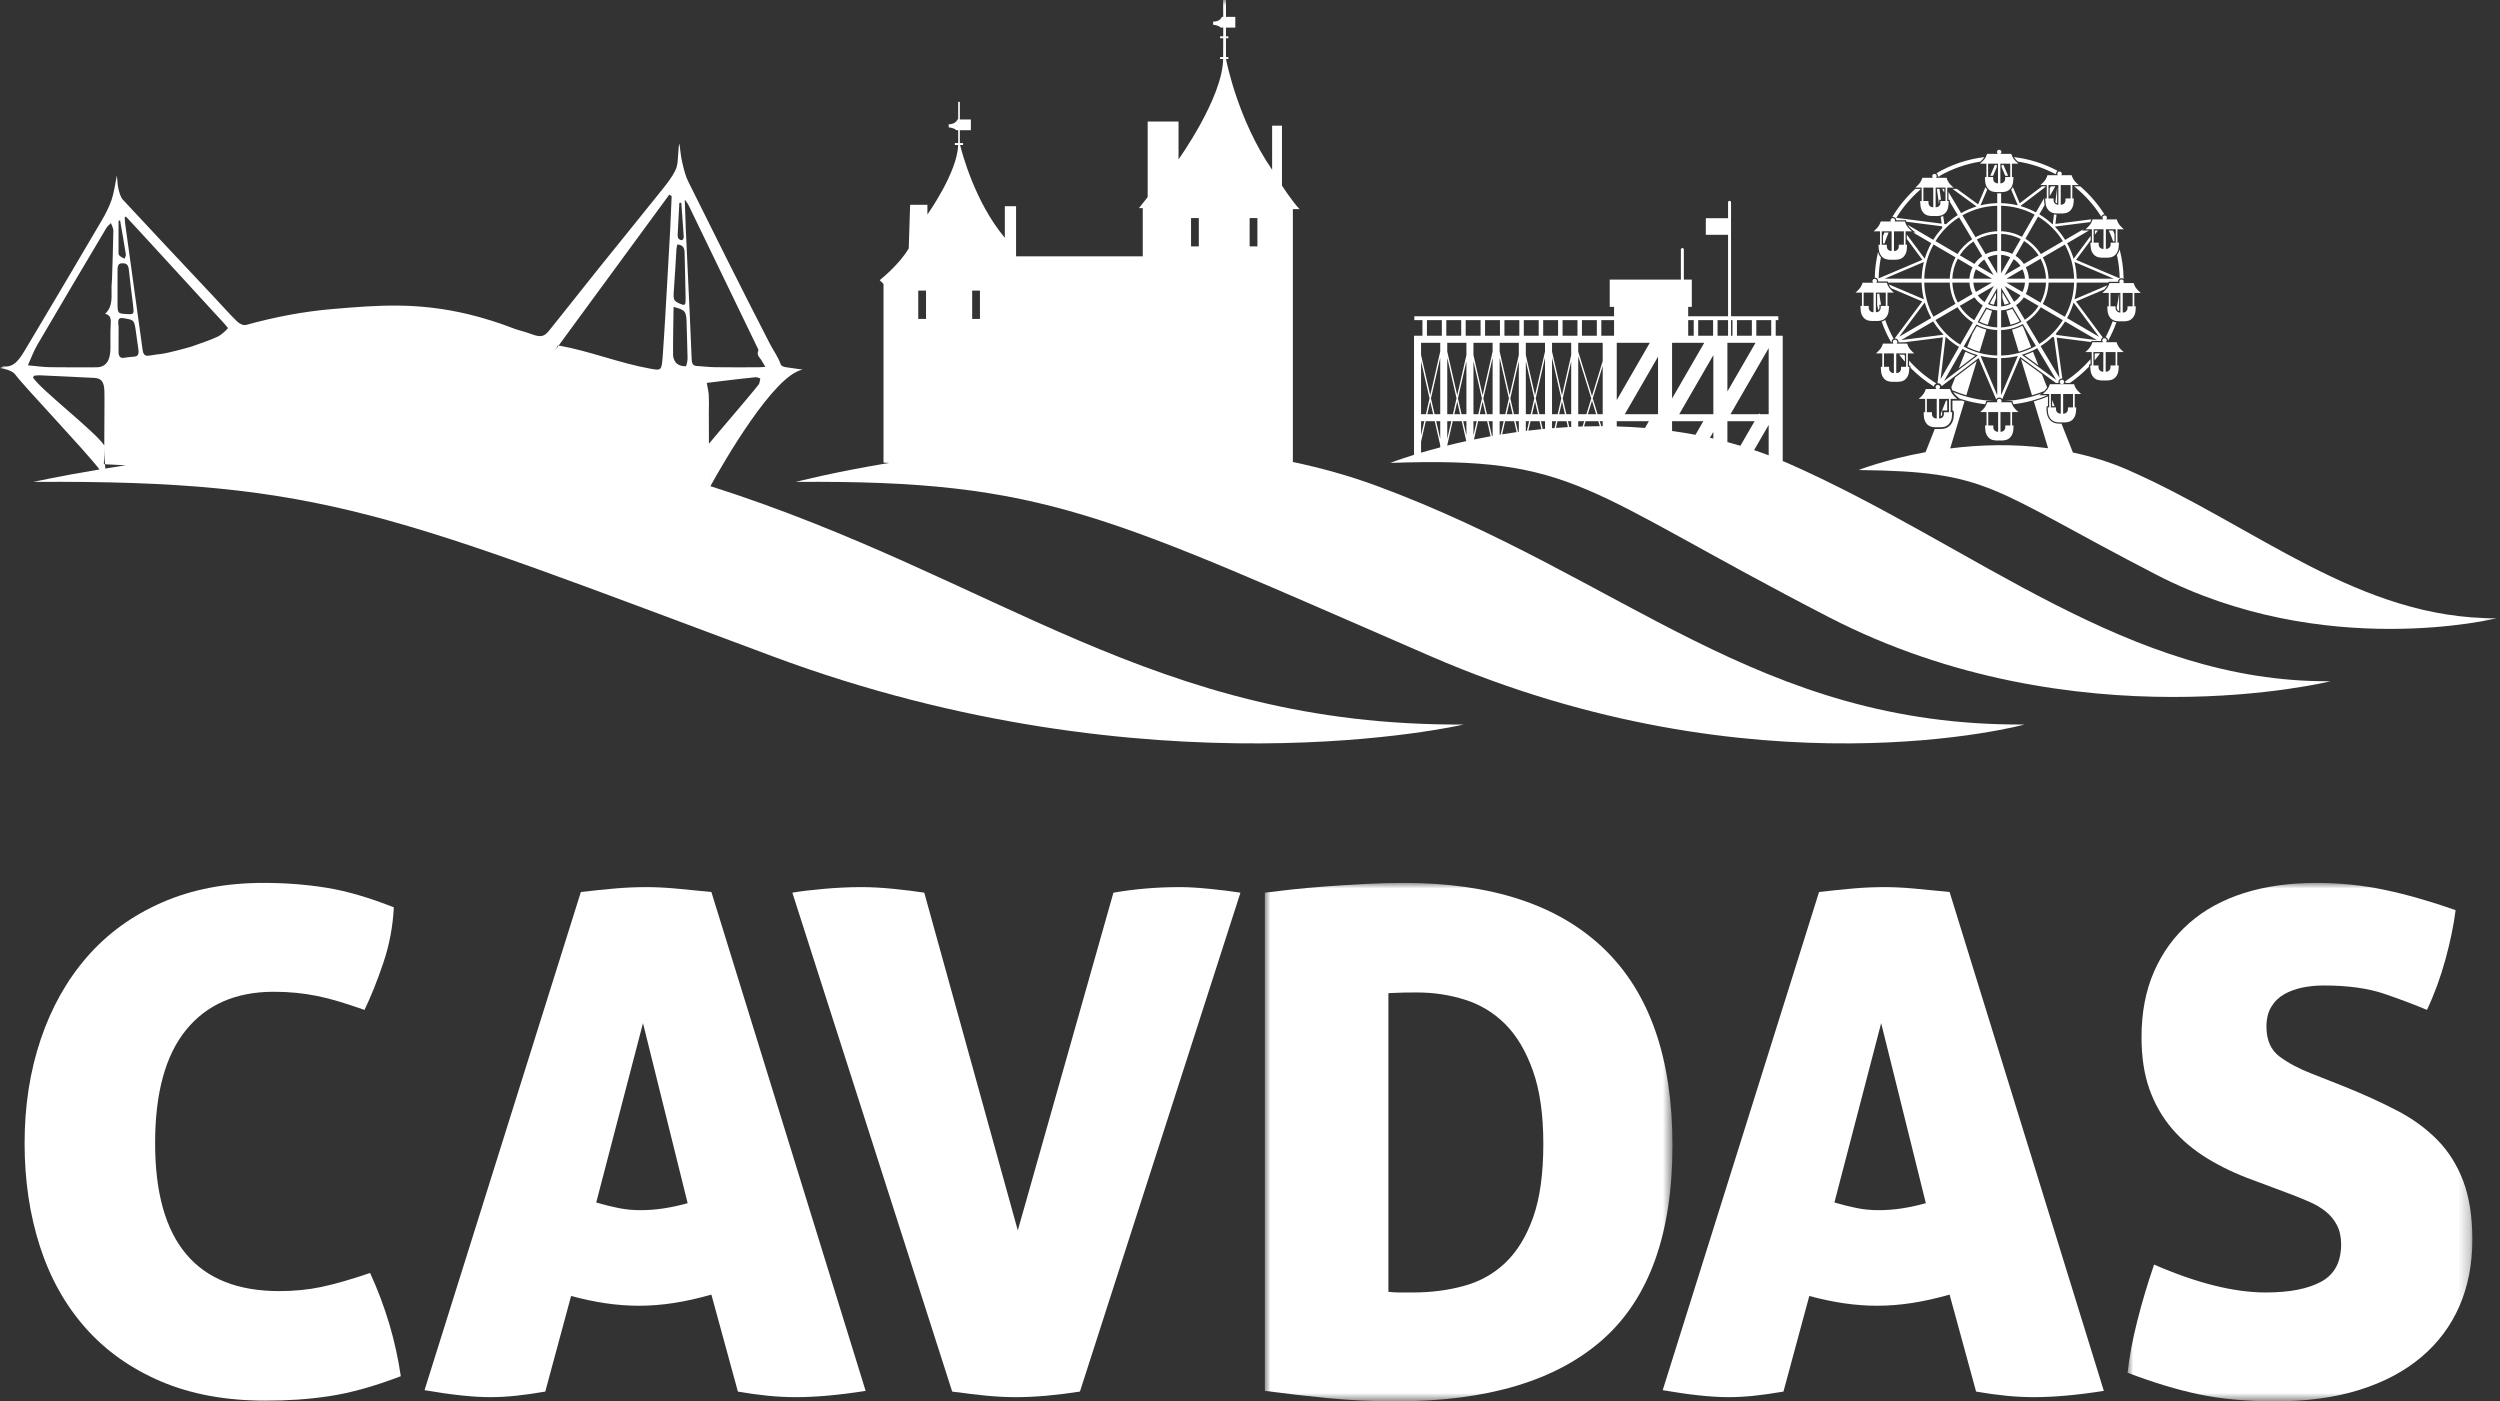
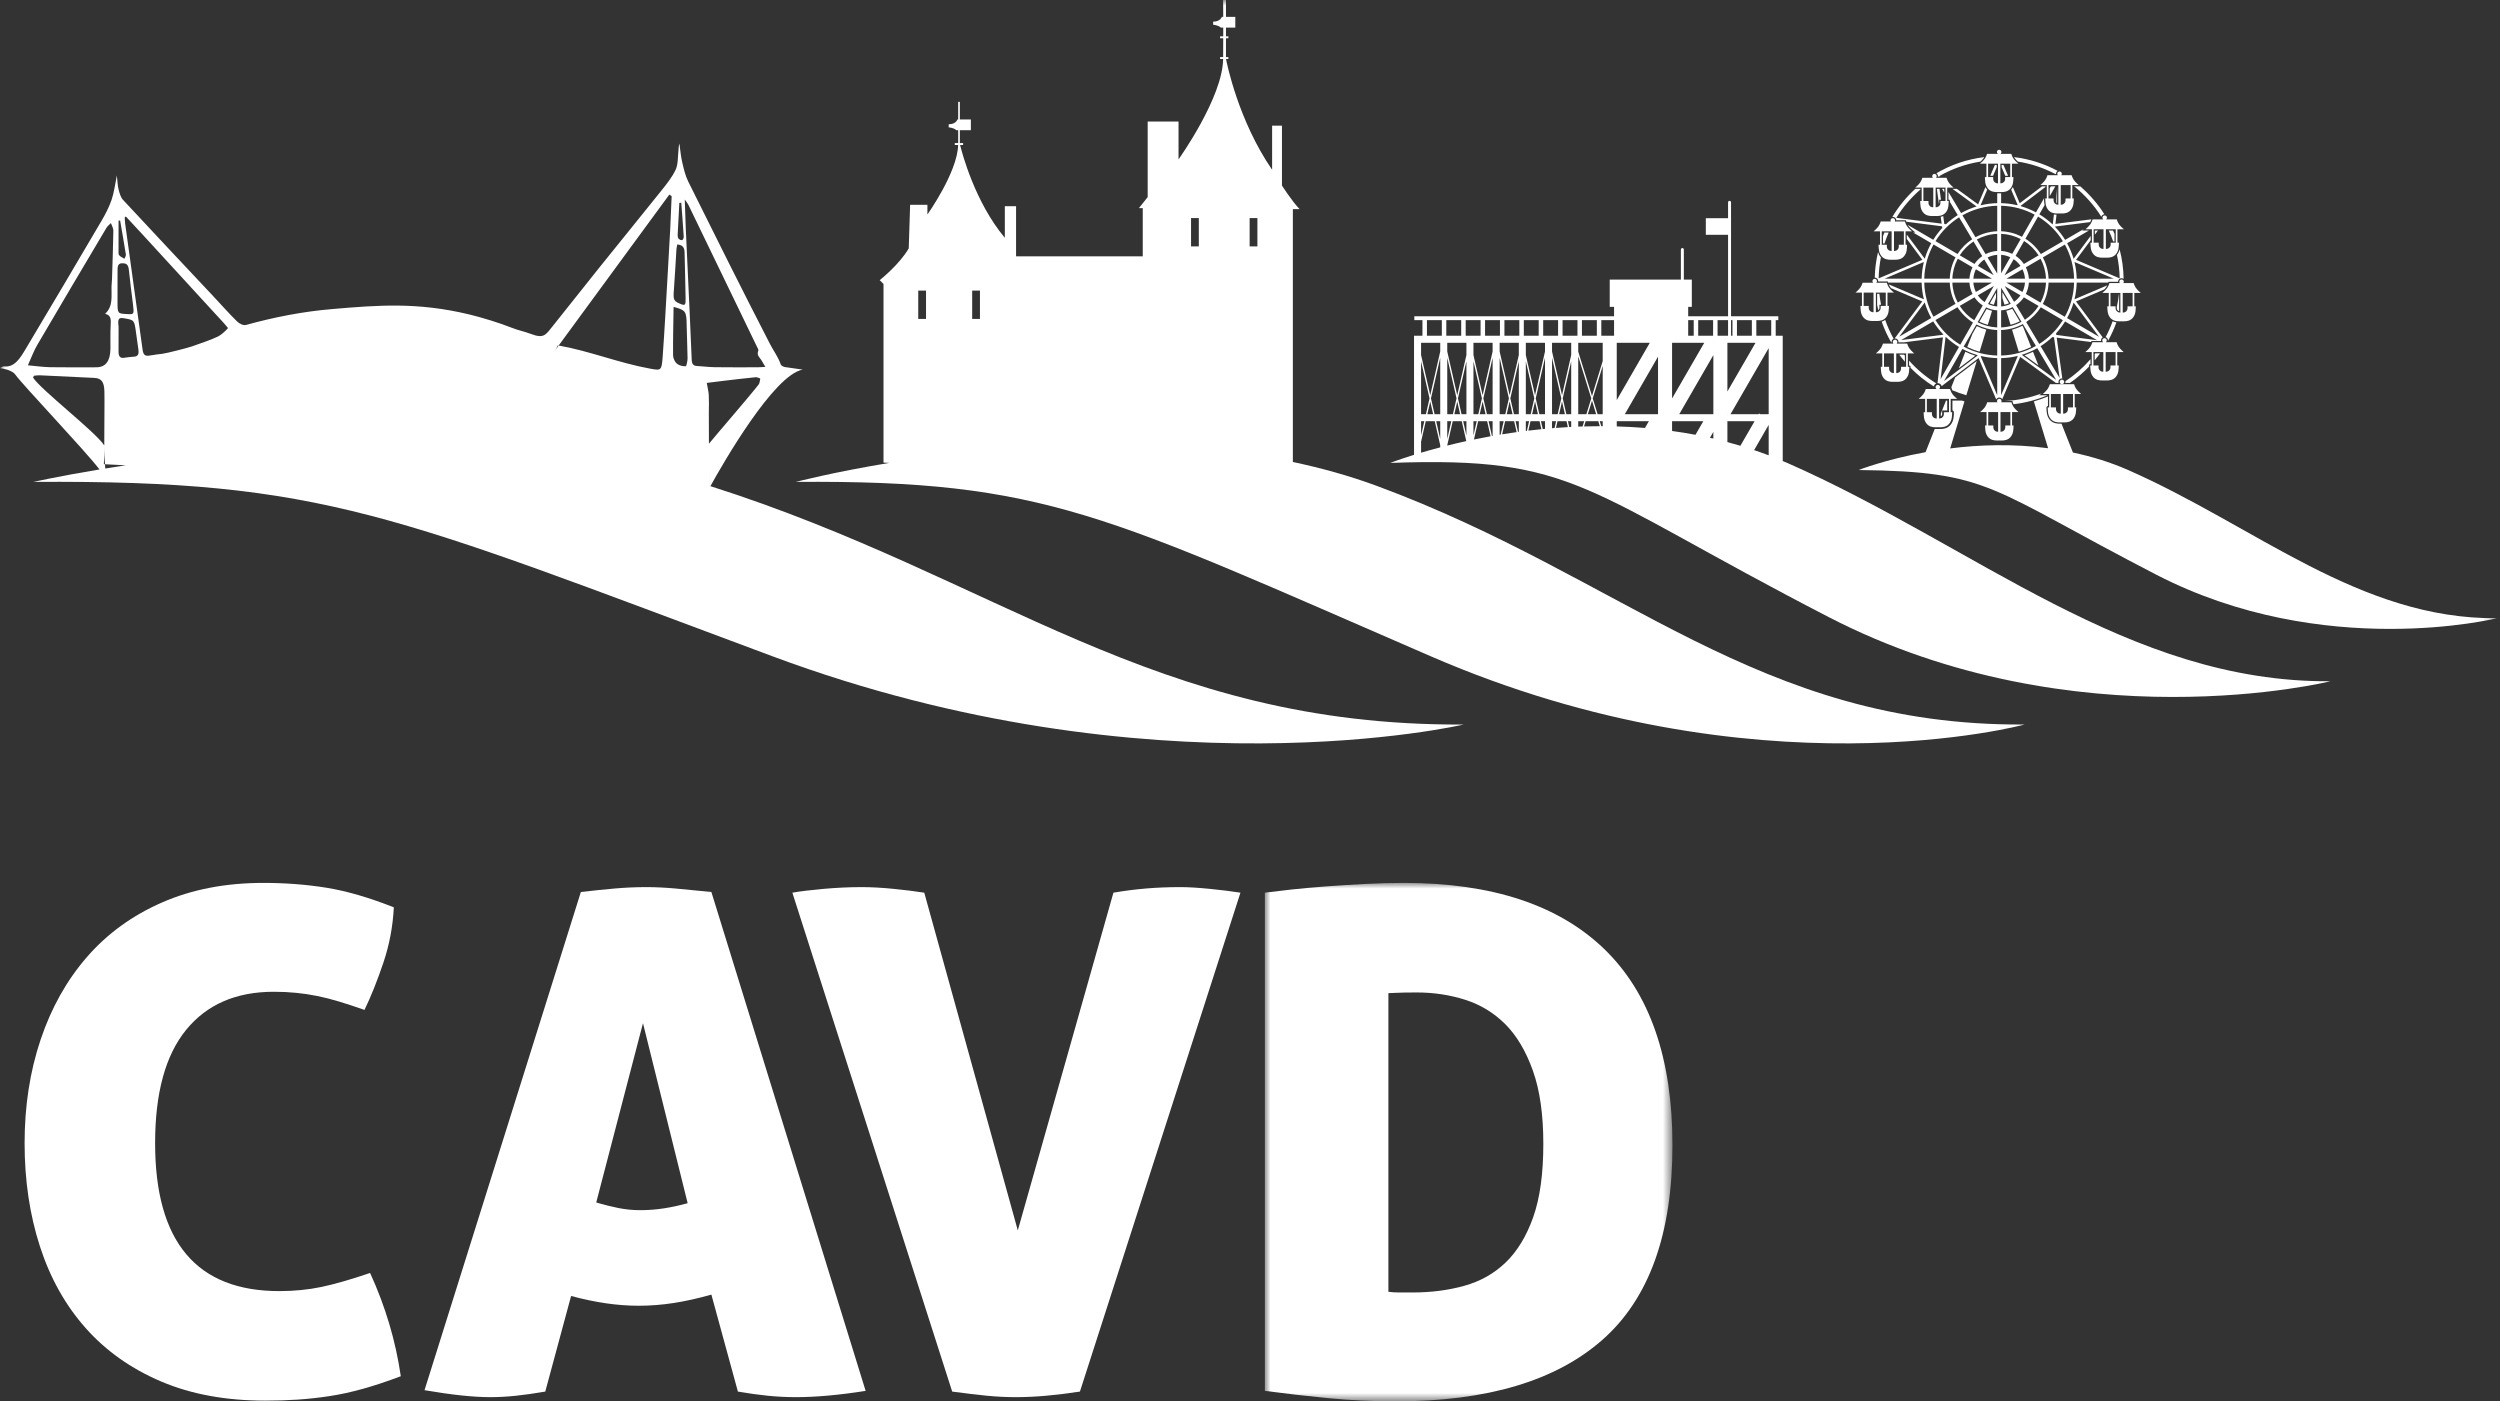
<svg xmlns="http://www.w3.org/2000/svg" xmlns:xlink="http://www.w3.org/1999/xlink" width="223px" height="125px" viewBox="0 0 223 125" version="1.1">
  <rect x="0" y="0" width="223" height="125" fill="#333333" stroke="none" />
  <title>0295CF36-BAB2-45DE-B827-197A6DFD425B</title>
  <defs>
    <polygon id="path-1" points="0 0 36.359 0 36.359 46.245 0 46.245" />
-     <polygon id="path-3" points="0 0 30.756 0 30.756 46.245 0 46.245" />
    <polygon id="path-5" points="0 125 222.727 125 222.727 0 0 0" />
  </defs>
  <g id="Concepts" stroke="none" stroke-width="1" fill="none" fill-rule="evenodd">
    <g id="Style" transform="translate(-1111, -10055)">
      <g id="CAVDAS-/-Primary-/-Logo-/-Colour-Copy" transform="translate(1111, 10055)">
        <path d="M13.836,101.972 C13.836,110.768 17.53,115.167 24.918,115.167 C26.246,115.167 27.502,115.041 28.684,114.793 C29.867,114.544 31.309,114.129 33.012,113.548 C34.381,116.535 35.293,119.605 35.751,122.759 C34.546,123.215 33.426,123.589 32.389,123.878 C31.351,124.169 30.355,124.387 29.4,124.532 C28.445,124.678 27.502,124.781 26.568,124.844 C25.634,124.906 24.669,124.937 23.672,124.937 C20.144,124.937 17.042,124.367 14.366,123.226 C11.688,122.084 9.446,120.499 7.641,118.465 C5.836,116.432 4.475,114.004 3.563,111.183 C2.65,108.361 2.194,105.291 2.194,101.972 C2.194,98.653 2.67,95.571 3.625,92.729 C4.579,89.888 5.96,87.429 7.766,85.353 C9.572,83.279 11.802,81.66 14.458,80.498 C17.114,79.337 20.124,78.755 23.486,78.755 C25.478,78.755 27.366,78.901 29.152,79.192 C30.936,79.483 32.928,80.063 35.129,80.934 C35.045,82.636 34.733,84.286 34.194,85.881 C33.655,87.48 33.095,88.88 32.513,90.083 C31.683,89.794 30.926,89.545 30.241,89.337 C29.556,89.129 28.902,88.963 28.28,88.839 C27.657,88.714 27.035,88.62 26.412,88.56 C25.789,88.497 25.125,88.466 24.42,88.466 C21.058,88.466 18.453,89.597 16.607,91.858 C14.759,94.12 13.836,97.49 13.836,101.972" id="Fill-1" fill="#FFFFFF" />
        <path d="M57.354,91.265 L53.183,107.262 C53.888,107.47 54.552,107.635 55.175,107.759 C55.797,107.884 56.44,107.947 57.105,107.947 C57.81,107.947 58.506,107.895 59.19,107.79 C59.876,107.687 60.591,107.532 61.339,107.324 L57.354,91.265 Z M48.638,124.129 C47.683,124.293 46.811,124.418 46.023,124.501 C45.234,124.584 44.467,124.626 43.72,124.626 C42.972,124.626 42.11,124.573 41.136,124.471 C40.16,124.366 39.07,124.212 37.867,124.004 L51.813,79.566 C52.892,79.441 53.899,79.338 54.833,79.255 C55.766,79.172 56.71,79.13 57.666,79.13 C58.453,79.13 59.316,79.172 60.249,79.255 C61.183,79.338 62.251,79.441 63.455,79.566 L77.214,124.066 C74.849,124.44 72.773,124.626 70.989,124.626 C70.158,124.626 69.328,124.584 68.498,124.501 C67.667,124.418 66.775,124.293 65.821,124.129 L63.455,115.478 C62.293,115.809 61.183,116.058 60.124,116.224 C59.066,116.389 58.017,116.472 56.98,116.472 C56.025,116.472 55.05,116.4 54.055,116.255 C53.058,116.11 52.021,115.892 50.942,115.601 L48.638,124.129 Z" id="Fill-3" fill="#FFFFFF" />
        <path d="M90.788,109.752 L99.317,79.627 C100.271,79.463 101.236,79.338 102.211,79.255 C103.186,79.172 104.213,79.13 105.294,79.13 C105.999,79.13 106.87,79.183 107.908,79.286 C108.945,79.389 109.858,79.503 110.648,79.627 L96.329,124.129 C95.248,124.293 94.242,124.418 93.309,124.501 C92.375,124.584 91.472,124.626 90.601,124.626 C89.77,124.626 88.919,124.584 88.048,124.501 C87.177,124.418 86.138,124.293 84.935,124.129 L70.678,79.627 C71.383,79.503 72.316,79.389 73.479,79.286 C74.641,79.183 75.762,79.13 76.841,79.13 C77.713,79.13 78.667,79.183 79.705,79.286 C80.742,79.389 81.656,79.503 82.444,79.627 L90.788,109.752 Z" id="Fill-5" fill="#FFFFFF" />
        <g id="Group-9" transform="translate(112.825, 78.755)">
          <mask id="mask-2" fill="white">
            <use xlink:href="#path-1" />
          </mask>
          <g id="Clip-8" />
          <path d="M11.02,36.472 C11.31,36.514 11.642,36.534 12.016,36.534 L13.198,36.534 C14.818,36.534 16.343,36.339 17.775,35.943 C19.206,35.549 20.441,34.855 21.48,33.858 C22.515,32.862 23.335,31.515 23.938,29.814 C24.54,28.112 24.84,25.933 24.84,23.279 C24.84,20.663 24.529,18.486 23.906,16.742 C23.284,15 22.464,13.62 21.449,12.604 C20.43,11.587 19.237,10.861 17.869,10.425 C16.498,9.99 15.066,9.773 13.572,9.773 C12.741,9.773 12.141,9.782 11.767,9.804 C11.394,9.824 11.145,9.834 11.02,9.834 L11.02,36.472 Z M12.389,0 C20.234,0 26.189,1.961 30.257,5.883 C34.325,9.804 36.359,15.644 36.359,23.402 C36.359,31.287 34.283,37.063 30.134,40.736 C25.983,44.408 19.838,46.245 11.705,46.245 C9.629,46.245 7.627,46.151 5.697,45.965 C3.767,45.777 1.868,45.559 0,45.311 L0,0.871 C0.623,0.79 1.411,0.696 2.366,0.591 C3.32,0.488 4.358,0.396 5.478,0.311 C6.6,0.228 7.751,0.157 8.934,0.094 C10.117,0.031 11.269,0 12.389,0 L12.389,0 Z" id="Fill-7" fill="#FFFFFF" mask="url(#mask-2)" />
        </g>
-         <path d="M167.8,91.265 L163.629,107.262 C164.335,107.47 164.998,107.635 165.621,107.759 C166.243,107.884 166.886,107.947 167.552,107.947 C168.257,107.947 168.952,107.895 169.637,107.79 C170.323,107.687 171.037,107.532 171.785,107.324 L167.8,91.265 Z M159.084,124.129 C158.129,124.293 157.258,124.418 156.469,124.501 C155.681,124.584 154.913,124.626 154.167,124.626 C153.418,124.626 152.556,124.573 151.582,124.471 C150.607,124.366 149.516,124.212 148.313,124.004 L162.26,79.566 C163.338,79.441 164.346,79.338 165.28,79.255 C166.212,79.172 167.157,79.13 168.112,79.13 C168.9,79.13 169.762,79.172 170.695,79.255 C171.629,79.338 172.697,79.441 173.903,79.566 L187.662,124.066 C185.296,124.44 183.219,124.626 181.436,124.626 C180.605,124.626 179.774,124.584 178.945,124.501 C178.114,124.418 177.223,124.293 176.268,124.129 L173.903,115.478 C172.74,115.809 171.629,116.058 170.571,116.224 C169.512,116.389 168.463,116.472 167.426,116.472 C166.472,116.472 165.497,116.4 164.501,116.255 C163.504,116.11 162.467,115.892 161.389,115.601 L159.084,124.129 Z" id="Fill-10" fill="#FFFFFF" />
        <g id="Group-14" transform="translate(189.778, 78.755)">
          <mask id="mask-4" fill="white">
            <use xlink:href="#path-3" />
          </mask>
          <g id="Clip-13" />
          <path d="M19.362,18.175 C21.105,18.88 22.671,19.595 24.062,20.321 C25.453,21.048 26.647,21.919 27.642,22.936 C28.639,23.953 29.407,25.176 29.946,26.607 C30.485,28.04 30.756,29.771 30.756,31.805 C30.756,34.004 30.371,35.986 29.604,37.748 C28.836,39.513 27.704,41.027 26.21,42.292 C24.716,43.557 22.879,44.532 20.702,45.217 C18.522,45.902 16.02,46.245 13.199,46.245 C10.625,46.245 8.352,46.036 6.38,45.622 C4.409,45.207 2.281,44.563 0,43.692 C0.164,42.24 0.455,40.695 0.872,39.056 C1.286,37.417 1.783,35.748 2.366,34.046 C6.183,35.706 9.503,36.534 12.328,36.534 C14.443,36.534 16.094,36.214 17.276,35.569 C18.459,34.926 19.051,33.818 19.051,32.241 C19.051,31.576 18.925,31.007 18.677,30.528 C18.428,30.053 18.096,29.648 17.682,29.315 C17.265,28.983 16.799,28.703 16.28,28.475 C15.76,28.248 15.231,28.029 14.693,27.821 L11.206,26.515 C9.711,25.975 8.352,25.332 7.129,24.585 C5.903,23.839 4.855,22.957 3.984,21.94 C3.112,20.923 2.438,19.752 1.961,18.424 C1.483,17.096 1.246,15.539 1.246,13.755 C1.246,11.557 1.618,9.607 2.366,7.905 C3.112,6.203 4.16,4.761 5.509,3.579 C6.857,2.396 8.488,1.505 10.397,0.903 C12.306,0.302 14.443,0 16.81,0 C18.925,0 20.97,0.208 22.942,0.622 C24.913,1.039 27.019,1.641 29.261,2.428 C29.095,3.755 28.795,5.22 28.358,6.817 C27.922,8.413 27.373,9.918 26.708,11.327 C25.628,10.872 24.362,10.395 22.91,9.896 C21.457,9.399 19.651,9.15 17.494,9.15 C16.83,9.15 16.197,9.213 15.596,9.336 C14.994,9.462 14.454,9.659 13.977,9.927 C13.499,10.198 13.114,10.572 12.825,11.047 C12.534,11.526 12.389,12.117 12.389,12.821 C12.389,14.025 12.783,14.917 13.571,15.499 C14.36,16.079 15.294,16.578 16.374,16.993 L19.362,18.175 Z" id="Fill-12" fill="#FFFFFF" mask="url(#mask-4)" />
        </g>
        <mask id="mask-6" fill="white">
          <use xlink:href="#path-5" />
        </mask>
        <g id="Clip-16" />
        <path d="M81.908,28.45 L82.602,28.45 L82.602,25.922 L81.908,25.922 L81.908,28.45 Z M86.718,28.45 L87.411,28.45 L87.411,25.922 L86.718,25.922 L86.718,28.45 Z M106.241,21.977 L106.934,21.977 L106.934,19.449 L106.241,19.449 L106.241,21.977 Z M111.467,21.977 L112.16,21.977 L112.16,19.449 L111.467,19.449 L111.467,21.977 Z M122.782,43.331 C120.37,42.441 117.866,41.749 115.323,41.208 L115.323,18.656 L115.924,18.656 C115.254,17.962 114.351,16.552 114.351,16.552 L114.351,11.212 L113.473,11.212 L113.473,15.142 C110.448,10.751 109.42,5.58 109.36,5.263 L109.571,5.263 L109.571,5.09 L109.357,5.09 L109.357,3.414 L109.571,3.414 L109.571,3.241 L109.357,3.241 L109.357,2.462 L110.189,2.462 L110.189,1.503 L109.357,1.503 L109.357,0 L109.102,0 C109.102,0 109.109,0.509 109.112,1.503 L108.987,1.503 C108.987,1.503 108.871,1.931 108.212,1.931 L108.212,2.208 C108.212,2.208 108.663,2.231 108.894,2.462 L109.113,2.462 C109.112,2.704 109.112,2.964 109.112,3.241 L108.831,3.241 L108.831,3.414 L109.111,3.414 C109.11,3.918 109.107,4.477 109.104,5.09 L108.831,5.09 L108.831,5.263 L109.102,5.263 C109.067,8.709 105.125,14.217 105.125,14.217 L105.125,10.842 L102.373,10.842 L102.373,17.581 L101.593,18.563 L101.934,18.563 L101.934,22.863 L90.633,22.863 L90.633,18.394 L89.631,18.394 L89.631,21.214 C86.958,18.029 85.803,13.601 85.64,12.934 L85.908,12.934 L85.908,12.761 L85.619,12.761 L85.619,11.616 L86.602,11.616 L86.602,10.657 L85.619,10.657 L85.619,9.085 L85.469,9.085 L85.469,10.657 L85.4,10.657 C85.4,10.657 85.284,11.085 84.625,11.085 L84.625,11.362 C84.625,11.362 85.076,11.385 85.307,11.616 L85.469,11.616 L85.469,12.761 L85.168,12.761 L85.168,12.934 L85.466,12.934 C85.402,15.373 82.725,19.133 82.725,19.133 L82.725,18.271 L81.183,18.271 L81.06,22.154 C80.227,23.603 78.47,24.99 78.47,24.99 L78.809,25.329 L78.809,41.265 L79.33,41.289 C74.222,42.136 70.992,42.986 70.992,42.986 C93.276,42.805 98.615,45.977 127.663,58.557 C156.713,71.14 180.594,64.627 180.594,64.627 C156.748,64.788 144.921,51.507 122.782,43.331 L122.782,43.331 Z" id="Fill-15" fill="#FFFFFF" mask="url(#mask-6)" />
        <path d="M9.364,41.412 L9.262,41.407 C9.281,41.358 9.293,40.641 9.301,39.775 C9.301,39.761 9.3,39.747 9.3,39.732 C8.52,38.519 3.658,34.787 2.946,33.679 C2.973,33.624 3.002,33.57 3.032,33.516 C3.207,33.501 3.378,33.466 3.551,33.476 C5.167,33.549 6.782,33.637 8.399,33.708 C9.032,33.737 9.286,34.038 9.312,34.893 C9.328,35.448 9.317,36.004 9.317,36.56 C9.315,36.759 9.313,38.446 9.301,39.775 C9.29,40.353 9.328,40.931 9.364,41.412 L11.224,41.505 C10.58,41.602 9.97,41.698 9.391,41.792 C9.382,41.67 9.375,41.555 9.364,41.412 M3.327,30.762 C5.371,27.266 7.436,23.793 9.499,20.319 C9.601,20.148 9.762,20.037 9.896,19.901 C9.969,20.125 10.113,20.351 10.111,20.571 C10.087,22.013 10.037,23.456 9.991,24.899 C9.984,25.116 9.954,25.334 9.948,25.549 C9.925,26.398 10.111,27.316 9.375,27.991 C9.927,28.121 9.899,28.523 9.872,28.993 C9.83,29.702 9.862,30.419 9.851,31.132 C9.834,32.219 9.411,32.763 8.591,32.763 C7.213,32.763 5.831,32.777 4.453,32.754 C3.83,32.742 3.21,32.65 2.487,32.585 C2.791,31.914 3.015,31.293 3.327,30.762 M10.484,24.188 C10.484,23.835 10.487,23.5 10.86,23.485 C11.185,23.473 11.44,23.516 11.494,24.067 C11.595,25.104 11.739,26.132 11.863,27.163 C11.967,28.05 11.967,28.052 11.296,28.014 C10.484,27.966 10.483,27.966 10.483,26.906 C10.483,26.001 10.484,25.093 10.484,24.188 M10.574,22.239 C10.571,21.392 10.574,20.541 10.574,19.692 C10.62,19.682 10.668,19.671 10.713,19.661 C10.888,20.677 11.069,21.689 11.228,22.707 C11.246,22.818 11.146,22.958 11.1,23.082 C10.936,22.977 10.744,22.912 10.619,22.753 C10.547,22.662 10.575,22.417 10.574,22.239 M11.227,19.312 C11.741,19.868 12.259,20.42 12.772,20.98 C14.921,23.32 17.066,25.662 19.214,28.002 C19.592,28.416 19.985,28.815 20.342,29.265 C20.138,29.505 19.722,29.882 19.463,30.007 C18.909,30.283 17.689,30.701 17.115,30.902 C16.772,31.023 14.842,31.519 14.484,31.558 C13.277,31.696 14.484,31.558 13.28,31.724 C12.904,31.776 12.775,31.615 12.713,31.157 C12.306,28.156 11.887,25.162 11.471,22.164 C11.367,21.426 11.261,20.685 11.163,19.945 C11.138,19.763 11.138,19.577 11.125,19.393 C11.159,19.366 11.192,19.337 11.227,19.312 M11.119,28.399 C11.982,28.552 11.982,28.552 12.138,29.704 C12.207,30.189 12.27,30.676 12.343,31.161 C12.406,31.582 12.306,31.799 11.961,31.814 C11.649,31.828 11.338,31.881 11.024,31.92 C10.729,31.952 10.574,31.793 10.574,31.383 C10.578,30.634 10.578,29.886 10.578,29.139 C10.483,28.416 10.578,28.301 11.119,28.399 M49.832,30.82 L49.832,30.82 C53.125,26.332 56.415,21.845 59.705,17.355 C59.774,17.403 59.843,17.451 59.912,17.499 C59.869,18.496 59.833,19.494 59.781,20.489 C59.706,21.928 59.622,23.366 59.538,24.805 C59.402,27.13 59.282,29.455 59.113,31.776 C59.017,33.085 58.98,33.06 57.999,32.884 C55.255,32.393 52.578,31.306 49.832,30.82 C49.694,31.009 49.555,31.198 49.417,31.387 C49.832,30.82 49.675,30.791 49.832,30.82 M60.084,27.375 C61.177,27.665 61.234,27.768 61.25,29.01 C61.265,29.995 61.321,30.977 61.331,31.964 C61.333,32.211 61.226,32.671 61.168,32.671 C60.902,32.673 60.604,32.619 60.381,32.441 C60.211,32.309 60.042,31.964 60.039,31.713 C60.026,30.285 60.063,28.859 60.084,27.375 M60.105,25.94 C60.2,24.702 60.261,23.46 60.34,22.216 C60.349,22.086 60.387,21.959 60.416,21.804 C60.778,21.852 61.055,21.957 61.064,22.517 C61.094,23.883 61.135,25.246 61.156,26.611 C61.167,27.241 61.11,27.28 60.665,27.098 C60.088,26.854 60.046,26.726 60.105,25.94 M60.597,18.095 C60.655,18.093 60.712,18.087 60.769,18.082 C60.846,19.092 60.925,20.106 60.989,21.12 C60.995,21.221 60.909,21.413 60.85,21.422 C60.746,21.44 60.618,21.377 60.531,21.292 C60.473,21.238 60.441,21.078 60.446,20.97 C60.49,20.012 60.544,19.053 60.597,18.095 M61.388,18.239 C63.439,22.475 65.486,26.714 67.535,30.956 C67.584,31.054 67.67,31.205 67.646,31.264 C67.469,31.69 67.741,31.856 67.894,32.094 C67.997,32.253 68.092,32.424 68.27,32.725 C67.958,32.742 67.782,32.761 67.607,32.761 C66.333,32.763 65.058,32.773 63.782,32.754 C63.229,32.748 62.677,32.675 62.124,32.642 C61.852,32.625 61.716,32.462 61.7,32.098 C61.643,30.674 61.581,29.252 61.516,27.832 C61.403,25.346 61.285,22.86 61.171,20.374 C61.136,19.573 61.114,18.772 61.08,17.8 C61.241,18.028 61.331,18.12 61.388,18.239 M67.683,34.283 C66.926,35.27 64.017,38.626 63.237,39.58 C63.237,39.58 63.237,39.613 63.237,39.643 C63.238,39.815 63.239,39.988 63.24,40.163 C63.245,40.737 63.253,41.52 63.252,41.606 C63.252,41.629 63.252,41.652 63.253,41.674 L63.278,43.334 C63.276,43.334 63.276,43.333 63.275,43.333 C63.266,42.9 63.259,42.318 63.253,41.674 L63.252,41.631 C63.252,41.63 63.252,41.611 63.252,41.606 C63.248,41.141 63.244,40.651 63.24,40.163 C63.238,39.92 63.237,39.731 63.237,39.643 C63.228,38.161 63.225,36.858 63.227,36.775 C63.24,36.263 63.248,35.745 63.221,35.235 C63.204,34.917 63.119,34.605 63.044,34.155 C63.564,34.091 64.121,34.017 64.681,33.953 C65.588,33.846 66.496,33.737 67.407,33.648 C67.541,33.635 67.68,33.72 67.817,33.76 C67.773,33.938 67.77,34.168 67.683,34.283 M63.369,43.365 C64.504,41.302 69.044,33.406 71.606,32.97 C71.291,32.92 70.349,32.786 70.055,32.748 C69.907,32.729 69.688,32.637 69.637,32.493 C69.399,31.814 68.997,31.293 68.689,30.695 C66.216,25.898 63.8,21.047 61.391,16.194 C61.135,15.686 60.992,15.064 60.853,14.47 C60.727,13.935 60.684,13.366 60.604,12.812 C60.526,13.017 60.541,13.216 60.52,13.408 C60.457,13.987 60.49,14.658 60.275,15.123 C59.947,15.82 59.468,16.408 59.01,16.982 C57.152,19.31 55.271,21.61 53.409,23.931 C52.056,25.614 50.724,27.324 49.37,29.004 C48.669,29.873 48.545,30.237 47.351,29.785 C46.74,29.551 46.223,29.47 45.618,29.225 C44.573,28.807 42.957,28.313 41.873,28.052 C37.235,26.936 33.757,27.218 29.648,27.567 C27.06,27.785 24.494,28.28 21.952,28.983 C21.705,29.051 21.359,28.882 21.144,28.671 C20.424,27.966 19.744,27.186 19.042,26.442 C16.348,23.571 13.649,20.711 10.965,17.819 C10.77,17.61 10.655,17.221 10.574,16.886 C10.484,16.518 10.477,16.117 10.426,15.65 C10.257,16.455 10.174,17.189 9.949,17.84 C9.714,18.517 9.38,19.146 9.032,19.738 C6.798,23.537 4.559,27.333 2.302,31.107 C1.808,31.935 1.288,32.813 0.33,32.681 C0.265,32.673 0.198,32.738 3.6839999e-05,32.832 C0.347,32.915 0.571,32.936 0.776,33.024 C0.983,33.114 1.225,33.21 1.364,33.411 C1.994,34.311 7.465,40.049 8.878,41.875 C5.186,42.489 2.989,42.986 2.989,42.986 C28.926,42.805 35.14,45.977 68.951,58.557 C102.763,71.14 130.558,64.628 130.558,64.628 C102.839,64.788 89.071,51.544 63.369,43.365" id="Fill-17" fill="#FFFFFF" mask="url(#mask-6)" />
        <path d="M189.829,41.926 C188.199,41.209 186.546,40.716 184.905,40.365 L183.885,37.789 C183.839,37.791 183.793,37.792 183.747,37.792 C183.448,37.792 183.108,37.751 182.846,37.448 C182.707,37.288 182.613,37.077 182.58,36.853 C182.567,36.768 182.508,36.34 182.57,36.268 L182.604,36.23 L182.654,36.23 L182.677,36.23 L182.677,35.358 C182.267,35.532 181.848,35.682 181.42,35.805 L182.691,39.982 C179.553,39.568 176.547,39.673 173.956,39.999 L175.232,35.804 C175.154,35.782 175.077,35.757 175,35.733 L174.575,35.733 L174.295,35.733 L174.157,35.733 L174.157,36.615 L174.206,36.615 L174.252,36.67 C174.32,36.748 174.282,37.093 174.253,37.291 C174.219,37.523 174.121,37.742 173.977,37.908 C173.703,38.226 173.35,38.268 173.041,38.268 C172.982,38.268 172.922,38.266 172.862,38.264 C172.802,38.266 172.742,38.268 172.682,38.268 C172.648,38.268 172.613,38.268 172.579,38.266 L171.76,40.333 C168.157,40.991 165.787,41.926 165.787,41.926 C177.633,42.056 177.394,43.547 192.342,51.263 C207.283,58.979 222.727,55.146 222.727,55.146 C210.457,55.244 201.217,46.939 189.829,41.926" id="Fill-18" fill="#FFFFFF" mask="url(#mask-6)" />
        <path d="M166.237,26.098 L166.256,26.098 L166.458,26.098 L166.692,26.098 L166.886,26.098 L167.115,26.098 L167.118,26.098 L167.118,26.178 L167.118,27.849 L167.083,27.849 C166.866,27.849 166.69,27.673 166.69,27.456 L166.69,27.292 L166.237,27.292 L166.237,26.098 Z M167.329,26.178 L167.329,26.098 L167.561,26.098 L167.755,26.098 L167.989,26.098 L168.191,26.098 L168.211,26.098 L168.211,27.292 L167.814,27.292 L167.757,27.292 L167.757,27.456 C167.757,27.489 167.752,27.519 167.745,27.549 C167.743,27.557 167.74,27.565 167.737,27.573 C167.73,27.595 167.722,27.617 167.711,27.637 C167.708,27.644 167.704,27.65 167.701,27.656 C167.668,27.709 167.625,27.755 167.573,27.788 C167.512,27.826 167.441,27.849 167.364,27.849 L167.329,27.849 L167.329,26.178 Z M166.008,26.098 L166.085,26.098 L166.085,27.292 L165.952,27.292 C165.938,27.292 165.98,27.742 165.987,27.789 C166.016,27.99 166.101,28.182 166.227,28.327 C166.451,28.587 166.744,28.634 167.044,28.634 C167.104,28.634 167.164,28.632 167.223,28.629 C167.284,28.632 167.343,28.634 167.403,28.634 C167.542,28.634 167.68,28.622 167.81,28.586 C167.834,28.579 167.857,28.571 167.881,28.562 C167.888,28.559 167.895,28.557 167.902,28.554 C167.923,28.545 167.944,28.536 167.965,28.526 C167.974,28.522 167.982,28.516 167.991,28.512 C168.029,28.491 168.065,28.467 168.101,28.44 C168.105,28.436 168.11,28.433 168.114,28.429 C168.117,28.427 168.12,28.425 168.122,28.422 C168.156,28.395 168.189,28.364 168.22,28.327 C168.347,28.182 168.431,27.99 168.46,27.789 C168.467,27.742 168.509,27.292 168.495,27.292 L168.362,27.292 L168.362,26.098 L168.439,26.098 L168.657,26.098 L168.937,26.098 C168.937,26.098 168.638,25.852 168.497,25.641 C168.357,25.431 168.304,25.22 168.304,25.22 L168.09,25.22 L167.968,25.22 L167.824,25.22 L167.702,25.22 L167.558,25.22 L167.437,25.22 L167.362,25.22 C167.401,25.183 167.426,25.132 167.426,25.074 C167.426,24.962 167.335,24.872 167.223,24.872 C167.112,24.872 167.021,24.962 167.021,25.074 C167.021,25.132 167.046,25.183 167.085,25.22 L167.01,25.22 L166.889,25.22 L166.745,25.22 L166.623,25.22 L166.479,25.22 L166.357,25.22 L166.143,25.22 C166.143,25.22 166.09,25.431 165.95,25.641 C165.809,25.852 165.51,26.098 165.51,26.098 L165.79,26.098 L166.008,26.098 Z" id="Fill-19" fill="#FFFFFF" mask="url(#mask-6)" />
        <path d="M179.326,37.953 L178.872,37.953 L178.872,38.117 C178.872,38.334 178.696,38.51 178.479,38.51 L178.444,38.51 L178.444,36.838 L178.444,36.758 L179.326,36.758 L179.326,37.953 Z M178.233,36.838 L178.233,38.51 L178.198,38.51 C177.981,38.51 177.805,38.334 177.805,38.117 L177.805,37.953 L177.351,37.953 L177.351,36.758 L178.233,36.758 L178.233,36.838 Z M180.051,36.758 C180.051,36.758 179.753,36.512 179.612,36.302 C179.558,36.221 179.518,36.14 179.488,36.071 C179.476,36.045 179.466,36.021 179.458,35.999 C179.456,35.994 179.455,35.99 179.453,35.986 C179.447,35.968 179.441,35.953 179.437,35.939 C179.436,35.935 179.435,35.932 179.434,35.929 C179.429,35.916 179.426,35.905 179.424,35.898 C179.423,35.895 179.423,35.894 179.422,35.892 C179.42,35.885 179.419,35.88 179.419,35.88 L179.205,35.88 L179.084,35.88 L178.939,35.88 L178.818,35.88 L178.673,35.88 L178.552,35.88 L178.505,35.88 C178.524,35.85 178.538,35.817 178.539,35.779 C178.539,35.777 178.541,35.775 178.541,35.773 C178.541,35.714 178.515,35.663 178.475,35.626 C178.472,35.622 178.466,35.62 178.462,35.617 C178.448,35.605 178.432,35.593 178.415,35.586 C178.391,35.576 178.366,35.571 178.339,35.571 C178.227,35.571 178.136,35.661 178.136,35.773 C178.136,35.813 178.151,35.849 178.172,35.88 L178.125,35.88 L178.004,35.88 L177.859,35.88 L177.738,35.88 L177.593,35.88 L177.472,35.88 L177.258,35.88 C177.258,35.88 177.257,35.886 177.255,35.892 C177.254,35.894 177.254,35.896 177.253,35.899 C177.251,35.906 177.247,35.916 177.244,35.927 C177.242,35.932 177.241,35.936 177.239,35.941 C177.235,35.954 177.23,35.968 177.225,35.983 C177.222,35.989 177.221,35.994 177.218,36.001 C177.21,36.023 177.2,36.047 177.189,36.073 C177.159,36.142 177.118,36.222 177.065,36.302 C176.924,36.512 176.626,36.758 176.626,36.758 L177.2,36.758 L177.2,37.953 L177.067,37.953 C177.053,37.953 177.095,38.402 177.102,38.449 C177.131,38.651 177.215,38.842 177.341,38.988 C177.566,39.248 177.859,39.294 178.159,39.294 C178.219,39.294 178.279,39.292 178.339,39.29 C178.398,39.292 178.458,39.294 178.518,39.294 C178.818,39.294 179.111,39.248 179.336,38.988 C179.462,38.842 179.546,38.651 179.575,38.449 C179.582,38.402 179.624,37.953 179.61,37.953 L179.477,37.953 L179.477,36.758 L180.051,36.758 Z" id="Fill-20" fill="#FFFFFF" mask="url(#mask-6)" />
        <path d="M168.053,31.525 L168.072,31.525 L168.274,31.525 L168.508,31.525 L168.703,31.525 L168.931,31.525 L168.934,31.525 L168.934,31.605 L168.934,33.276 L168.899,33.276 C168.682,33.276 168.507,33.101 168.507,32.884 L168.507,32.72 L168.053,32.72 L168.053,31.525 Z M169.145,31.605 L169.145,31.525 L169.33,31.525 L169.377,31.525 L169.571,31.525 L169.765,31.525 L169.806,31.525 L170.007,31.525 L170.027,31.525 L170.027,31.856 L170.027,32.394 L170.027,32.72 L169.573,32.72 L169.573,32.884 C169.573,33.101 169.397,33.276 169.18,33.276 L169.145,33.276 L169.145,31.605 Z M167.768,32.72 C167.754,32.72 167.796,33.169 167.803,33.216 C167.832,33.418 167.917,33.609 168.043,33.755 C168.267,34.015 168.56,34.06 168.86,34.06 C168.92,34.06 168.98,34.059 169.04,34.056 C169.1,34.059 169.159,34.06 169.219,34.06 C169.519,34.06 169.812,34.015 170.037,33.755 C170.163,33.609 170.247,33.418 170.276,33.216 C170.283,33.169 170.325,32.72 170.311,32.72 L170.178,32.72 L170.178,32.559 L170.178,32.036 L170.178,31.525 L170.255,31.525 L170.473,31.525 L170.753,31.525 C170.753,31.525 170.454,31.279 170.314,31.068 C170.173,30.858 170.12,30.647 170.12,30.647 L169.906,30.647 L169.785,30.647 L169.64,30.647 L169.519,30.647 L169.374,30.647 L169.253,30.647 L169.179,30.647 C169.188,30.638 169.197,30.627 169.205,30.616 C169.215,30.602 169.223,30.586 169.229,30.569 C169.23,30.565 169.232,30.561 169.233,30.556 C169.238,30.539 169.242,30.52 169.242,30.501 C169.242,30.39 169.151,30.299 169.04,30.299 C168.928,30.299 168.837,30.39 168.837,30.501 C168.837,30.559 168.862,30.61 168.901,30.647 L168.826,30.647 L168.752,30.647 L168.705,30.647 L168.561,30.647 L168.439,30.647 L168.295,30.647 L168.173,30.647 L167.959,30.647 C167.959,30.647 167.906,30.858 167.766,31.068 C167.625,31.279 167.327,31.525 167.327,31.525 L167.607,31.525 L167.824,31.525 L167.901,31.525 L167.901,32.72 L167.768,32.72 Z" id="Fill-21" fill="#FFFFFF" mask="url(#mask-6)" />
        <path d="M167.851,21.359 L167.851,20.635 L168.137,20.635 L168.516,20.635 L168.733,20.635 L168.733,20.715 L168.733,22.386 L168.698,22.386 C168.481,22.386 168.305,22.21 168.305,21.993 L168.305,21.829 L168.062,21.829 L167.851,21.829 L167.851,21.359 Z M168.944,20.715 L168.944,20.635 L169.584,20.635 L169.826,20.635 L169.826,20.96 L169.826,21.829 L169.372,21.829 L169.372,21.993 C169.372,22.21 169.196,22.386 168.979,22.386 L168.944,22.386 L168.944,20.715 Z M167.7,21.823 L167.7,21.829 L167.698,21.829 L167.567,21.829 C167.556,21.829 167.576,22.063 167.59,22.211 C167.591,22.225 167.592,22.239 167.594,22.251 C167.595,22.262 167.596,22.272 167.597,22.282 L167.597,22.286 C167.598,22.293 167.599,22.3 167.599,22.306 C167.599,22.307 167.6,22.31 167.6,22.311 C167.601,22.318 167.601,22.323 167.602,22.326 C167.609,22.373 167.619,22.419 167.631,22.464 C167.641,22.495 167.652,22.526 167.664,22.557 C167.668,22.568 167.671,22.579 167.676,22.59 C167.692,22.629 167.711,22.667 167.732,22.703 L167.733,22.705 C167.765,22.762 167.8,22.816 167.841,22.864 C168.066,23.124 168.359,23.17 168.659,23.17 C168.719,23.17 168.779,23.168 168.838,23.166 C168.898,23.168 168.958,23.17 169.018,23.17 C169.318,23.17 169.611,23.124 169.835,22.864 C169.962,22.718 170.046,22.527 170.075,22.326 C170.082,22.279 170.124,21.829 170.11,21.829 L169.977,21.829 L169.977,21.164 L169.977,20.776 L169.977,20.635 L170.466,20.635 L170.551,20.635 C170.551,20.635 170.253,20.389 170.112,20.178 C170.089,20.142 170.068,20.107 170.049,20.073 C170.044,20.064 170.04,20.056 170.036,20.048 C170.019,20.015 170.003,19.983 169.99,19.954 C169.94,19.84 169.919,19.756 169.919,19.756 L169.877,19.756 L169.705,19.756 L169.653,19.756 L169.583,19.756 L169.439,19.756 L169.317,19.756 L169.173,19.756 L169.052,19.756 L169.011,19.756 C169.028,19.727 169.041,19.694 169.041,19.657 C169.041,19.546 168.95,19.455 168.838,19.455 C168.812,19.455 168.787,19.461 168.764,19.47 C168.742,19.479 168.722,19.493 168.705,19.508 L168.703,19.51 L168.702,19.512 C168.662,19.549 168.636,19.599 168.636,19.657 C168.636,19.694 168.649,19.727 168.666,19.756 L168.625,19.756 L168.564,19.756 L168.504,19.756 L168.359,19.756 L168.238,19.756 L168.093,19.756 L167.972,19.756 L167.758,19.756 C167.758,19.756 167.705,19.967 167.565,20.178 C167.424,20.389 167.125,20.635 167.125,20.635 L167.7,20.635 L167.7,21.823 Z" id="Fill-22" fill="#FFFFFF" mask="url(#mask-6)" />
        <path d="M190.229,26.127 L190.229,27.322 L189.775,27.322 L189.775,27.486 C189.775,27.703 189.6,27.879 189.383,27.879 L189.348,27.879 L189.348,26.364 L189.348,26.207 L189.348,26.127 L189.374,26.127 L190.229,26.127 Z M189.137,26.207 L189.137,27.559 L189.137,27.879 L189.101,27.879 C189.086,27.879 189.072,27.876 189.057,27.874 C188.957,27.863 188.868,27.813 188.805,27.741 C188.784,27.717 188.766,27.69 188.752,27.661 C188.725,27.608 188.709,27.549 188.709,27.486 L188.709,27.322 L188.255,27.322 L188.255,26.127 L189.021,26.127 L189.137,26.127 L189.137,26.207 Z M189.399,25.249 C189.426,25.215 189.444,25.174 189.444,25.127 C189.444,25.101 189.438,25.077 189.428,25.054 L189.428,25.049 C189.428,25.047 189.426,25.045 189.425,25.043 C189.416,25.024 189.404,25.007 189.39,24.992 C189.385,24.986 189.379,24.982 189.374,24.977 C189.361,24.966 189.347,24.957 189.332,24.949 C189.326,24.946 189.32,24.942 189.313,24.94 C189.291,24.931 189.267,24.925 189.242,24.925 C189.13,24.925 189.04,25.016 189.04,25.127 C189.04,25.174 189.059,25.215 189.085,25.249 L189.075,25.249 L189.042,25.249 L189.029,25.249 L188.907,25.249 L188.763,25.249 L188.642,25.249 L188.497,25.249 L188.45,25.249 L188.376,25.249 L188.161,25.249 C188.161,25.249 188.147,25.307 188.113,25.392 C188.098,25.431 188.079,25.474 188.055,25.521 C188.054,25.523 188.053,25.525 188.052,25.526 C188.029,25.572 188.001,25.621 187.968,25.671 C187.828,25.881 187.529,26.127 187.529,26.127 L188.103,26.127 L188.103,27.322 L187.97,27.322 C187.956,27.322 187.999,27.771 188.005,27.819 C188.035,28.02 188.119,28.211 188.245,28.357 C188.341,28.468 188.451,28.539 188.567,28.585 L188.569,28.585 C188.608,28.601 188.647,28.613 188.688,28.623 C188.713,28.63 188.738,28.634 188.764,28.638 C188.781,28.641 188.798,28.645 188.815,28.647 C188.817,28.648 188.819,28.648 188.822,28.648 C188.901,28.659 188.981,28.663 189.063,28.663 C189.122,28.663 189.182,28.661 189.242,28.659 C189.302,28.661 189.362,28.663 189.422,28.663 C189.721,28.663 190.014,28.617 190.239,28.357 C190.365,28.211 190.449,28.02 190.479,27.819 C190.486,27.771 190.528,27.322 190.514,27.322 L190.381,27.322 L190.381,26.127 L190.955,26.127 C190.955,26.127 190.656,25.881 190.516,25.671 C190.375,25.46 190.323,25.249 190.323,25.249 L190.109,25.249 L189.987,25.249 L189.842,25.249 L189.721,25.249 L189.577,25.249 L189.455,25.249 L189.425,25.249 L189.399,25.249 Z" id="Fill-23" fill="#FFFFFF" mask="url(#mask-6)" />
        <path d="M188.709,32.598 L188.255,32.598 L188.255,32.763 C188.255,32.979 188.079,33.155 187.862,33.155 L187.827,33.155 L187.827,31.484 L187.827,31.404 L188.059,31.404 L188.253,31.404 L188.487,31.404 L188.689,31.404 L188.709,31.404 L188.709,32.598 Z M187.616,31.484 L187.616,33.155 L187.581,33.155 C187.364,33.155 187.188,32.979 187.188,32.763 L187.188,32.598 L186.734,32.598 L186.734,32.269 L186.734,31.725 L186.734,31.404 L186.754,31.404 L186.956,31.404 L186.978,31.404 L187.19,31.404 L187.384,31.404 L187.409,31.404 L187.613,31.404 L187.616,31.404 L187.616,31.484 Z M188.937,31.404 L189.154,31.404 L189.434,31.404 C189.434,31.404 189.136,31.158 188.995,30.947 C188.855,30.737 188.802,30.526 188.802,30.526 L188.588,30.526 L188.467,30.526 L188.322,30.526 L188.201,30.526 L188.056,30.526 L187.967,30.526 L187.935,30.526 L187.838,30.526 C187.889,30.489 187.924,30.432 187.924,30.365 C187.924,30.339 187.918,30.315 187.909,30.293 C187.904,30.281 187.896,30.27 187.889,30.259 C187.884,30.252 187.88,30.244 187.874,30.237 C187.862,30.223 187.848,30.21 187.831,30.2 C187.83,30.199 187.829,30.198 187.827,30.197 C187.809,30.186 187.788,30.177 187.767,30.172 C187.752,30.169 187.738,30.163 187.721,30.163 C187.657,30.163 187.602,30.195 187.565,30.242 C187.557,30.252 187.55,30.262 187.544,30.274 C187.54,30.281 187.536,30.289 187.533,30.297 C187.525,30.318 187.519,30.341 187.519,30.365 C187.519,30.432 187.554,30.489 187.605,30.526 L187.508,30.526 L187.387,30.526 L187.242,30.526 L187.121,30.526 L186.976,30.526 L186.855,30.526 L186.643,30.526 L186.641,30.526 C186.641,30.526 186.588,30.737 186.448,30.947 C186.307,31.158 186.009,31.404 186.009,31.404 L186.289,31.404 L186.506,31.404 L186.583,31.404 L186.583,31.907 L186.583,32.441 L186.583,32.598 L186.45,32.598 C186.436,32.598 186.478,33.048 186.485,33.095 C186.514,33.297 186.598,33.488 186.724,33.634 C186.949,33.894 187.242,33.939 187.542,33.939 C187.602,33.939 187.662,33.937 187.721,33.935 C187.781,33.937 187.841,33.939 187.901,33.939 C188.201,33.939 188.493,33.894 188.719,33.634 C188.845,33.488 188.929,33.297 188.958,33.095 C188.965,33.048 189.007,32.598 188.993,32.598 L188.86,32.598 L188.86,31.404 L188.937,31.404 Z" id="Fill-24" fill="#FFFFFF" mask="url(#mask-6)" />
        <path d="M178.611,26.064 L178.611,26.57 L178.796,27.18 C178.935,27.149 179.07,27.107 179.2,27.05 L178.611,26.064 Z" id="Fill-25" fill="#FFFFFF" mask="url(#mask-6)" />
        <polygon id="Fill-26" fill="#FFFFFF" mask="url(#mask-6)" points="179.122 15.684 178.709 14.711 178.542 14.711 178.542 14.912 178.87 15.684" />
        <path d="M179.494,27.542 C179.323,27.622 179.145,27.681 178.962,27.724 L179.341,28.972 C179.625,28.899 179.9,28.796 180.164,28.662 L179.494,27.542 Z" id="Fill-27" fill="#FFFFFF" mask="url(#mask-6)" />
        <path d="M172.975,18.094 L172.975,17.929 L172.975,17.819 L173.086,17.819 L173.136,17.819 L173.002,16.846 L172.89,16.846 L172.769,16.846 L172.769,16.848 L172.954,18.196 C172.967,18.164 172.975,18.13 172.975,18.094" id="Fill-28" fill="#FFFFFF" mask="url(#mask-6)" />
        <polygon id="Fill-29" fill="#FFFFFF" mask="url(#mask-6)" points="178.11 14.912 178.11 14.71 177.944 14.71 177.53 15.683 177.782 15.683" />
        <path d="M183.603,16.509 L183.606,16.509 L183.606,16.589 L183.606,17.762 L183.606,18.26 L183.571,18.26 C183.563,18.26 183.555,18.258 183.547,18.258 C183.463,18.252 183.386,18.221 183.324,18.171 C183.236,18.099 183.178,17.99 183.178,17.867 L183.178,17.703 L182.724,17.703 L182.724,17.693 L182.724,16.993 L182.724,16.509 L182.744,16.509 L182.945,16.509 L183.001,16.509 L183.18,16.509 L183.374,16.509 L183.401,16.509 L183.52,16.509 L183.603,16.509 Z M183.817,16.589 L183.817,16.509 L184.049,16.509 L184.243,16.509 L184.477,16.509 L184.679,16.509 L184.699,16.509 L184.699,17.703 L184.245,17.703 L184.245,17.867 C184.245,18.084 184.069,18.26 183.852,18.26 L183.817,18.26 L183.817,16.589 Z M183.509,15.497 C183.509,15.549 183.53,15.595 183.562,15.63 L183.498,15.63 L183.45,15.63 L183.377,15.63 L183.232,15.63 L183.111,15.63 L182.966,15.63 L182.845,15.63 L182.631,15.63 C182.631,15.63 182.578,15.841 182.437,16.052 C182.297,16.263 181.998,16.509 181.998,16.509 L182.278,16.509 L182.294,16.509 L182.496,16.509 L182.573,16.509 L182.573,16.588 L182.573,17.258 L182.573,17.703 L182.44,17.703 C182.44,17.703 182.438,17.708 182.437,17.715 C182.437,17.715 182.437,17.717 182.437,17.719 C182.437,17.727 182.437,17.738 182.437,17.75 C182.437,17.753 182.437,17.756 182.437,17.759 C182.438,17.771 182.439,17.786 182.44,17.802 C182.44,17.804 182.44,17.806 182.44,17.808 C182.441,17.825 182.443,17.844 182.444,17.864 C182.444,17.869 182.445,17.874 182.445,17.879 C182.447,17.899 182.448,17.918 182.45,17.939 C182.45,17.944 182.451,17.948 182.451,17.953 C182.452,17.973 182.454,17.992 182.456,18.011 C182.456,18.013 182.456,18.015 182.457,18.018 C182.458,18.04 182.46,18.061 182.462,18.08 C182.462,18.082 182.463,18.084 182.463,18.086 C182.465,18.106 182.466,18.125 182.468,18.141 C182.471,18.17 182.473,18.192 182.475,18.2 C182.504,18.401 182.588,18.592 182.714,18.738 C182.861,18.908 183.037,18.985 183.224,19.02 C183.261,19.026 183.3,19.031 183.338,19.035 L183.34,19.035 C183.378,19.039 183.416,19.041 183.455,19.042 L183.455,19.041 C183.481,19.041 183.506,19.044 183.532,19.044 C183.592,19.044 183.652,19.042 183.711,19.04 C183.771,19.042 183.831,19.044 183.891,19.044 C184.191,19.044 184.483,18.998 184.708,18.738 C184.835,18.592 184.919,18.401 184.948,18.2 C184.955,18.153 184.997,17.703 184.983,17.703 L184.85,17.703 L184.85,16.509 L184.869,16.509 L184.927,16.509 L185.144,16.509 L185.422,16.509 L185.424,16.509 C185.424,16.509 185.126,16.263 184.985,16.052 C184.844,15.841 184.792,15.63 184.792,15.63 L184.578,15.63 L184.456,15.63 L184.312,15.63 L184.213,15.63 L184.19,15.63 L184.046,15.63 L183.925,15.63 L183.86,15.63 C183.893,15.595 183.914,15.549 183.914,15.497 C183.914,15.478 183.907,15.46 183.902,15.442 C183.878,15.358 183.803,15.296 183.711,15.296 C183.693,15.296 183.677,15.301 183.66,15.306 C183.64,15.311 183.621,15.32 183.604,15.331 C183.601,15.332 183.599,15.334 183.596,15.336 C183.582,15.346 183.569,15.357 183.558,15.37 C183.551,15.378 183.547,15.386 183.541,15.395 C183.535,15.405 183.528,15.414 183.524,15.426 C183.515,15.448 183.509,15.472 183.509,15.497 L183.509,15.497 Z" id="Fill-30" fill="#FFFFFF" mask="url(#mask-6)" />
        <polygon id="Fill-31" fill="#FFFFFF" mask="url(#mask-6)" points="173.429 16.846 173.319 16.846 173.232 16.846 173.429 17.176" />
        <path d="M177.339,14.6 L177.991,14.6 L178.221,14.6 L178.221,14.68 L178.221,16.351 L178.185,16.351 C177.969,16.351 177.793,16.175 177.793,15.959 L177.793,15.794 L177.735,15.794 L177.483,15.794 L177.339,15.794 L177.339,14.6 Z M178.432,14.68 L178.432,14.6 L178.662,14.6 L179.313,14.6 L179.313,15.794 L179.169,15.794 L178.918,15.794 L178.859,15.794 L178.859,15.959 C178.859,16.164 178.701,16.331 178.5,16.348 C178.489,16.349 178.478,16.351 178.467,16.351 L178.432,16.351 L178.432,14.68 Z M176.944,14.28 C176.912,14.317 176.878,14.353 176.845,14.387 C176.725,14.507 176.613,14.6 176.613,14.6 L177.187,14.6 L177.187,15.794 L177.054,15.794 C177.04,15.794 177.083,16.244 177.09,16.291 C177.103,16.381 177.128,16.468 177.162,16.55 C177.18,16.595 177.202,16.639 177.226,16.681 C177.251,16.723 177.278,16.763 177.307,16.8 C177.315,16.81 177.321,16.82 177.329,16.83 C177.554,17.09 177.847,17.135 178.147,17.135 C178.206,17.135 178.266,17.133 178.326,17.131 C178.386,17.133 178.446,17.135 178.506,17.135 C178.805,17.135 179.098,17.09 179.323,16.83 C179.331,16.82 179.337,16.809 179.345,16.8 C179.375,16.763 179.402,16.723 179.426,16.681 C179.45,16.639 179.472,16.595 179.49,16.55 C179.524,16.467 179.55,16.381 179.563,16.291 C179.57,16.244 179.612,15.794 179.598,15.794 L179.465,15.794 L179.465,14.6 L180.039,14.6 C180.039,14.6 179.926,14.507 179.807,14.386 C179.773,14.352 179.74,14.316 179.707,14.28 C179.7,14.271 179.694,14.264 179.687,14.256 C179.655,14.218 179.625,14.18 179.6,14.143 C179.567,14.094 179.539,14.045 179.516,13.999 C179.438,13.846 179.406,13.722 179.406,13.722 L179.193,13.722 L179.071,13.722 L178.926,13.722 L178.805,13.722 L178.661,13.722 L178.539,13.722 L178.441,13.722 C178.492,13.685 178.528,13.628 178.528,13.56 C178.528,13.448 178.438,13.358 178.326,13.358 C178.214,13.358 178.124,13.448 178.124,13.56 C178.124,13.628 178.16,13.685 178.212,13.722 L178.113,13.722 L177.991,13.722 L177.847,13.722 L177.725,13.722 L177.581,13.722 L177.459,13.722 L177.245,13.722 C177.245,13.722 177.214,13.845 177.137,13.998 C177.113,14.045 177.085,14.094 177.052,14.143 C177.027,14.18 176.997,14.218 176.965,14.256 C176.958,14.264 176.952,14.272 176.944,14.28 L176.944,14.28 Z" id="Fill-32" fill="#FFFFFF" mask="url(#mask-6)" />
        <path d="M180.474,29.181 L180.396,29.052 C180.1,29.205 179.792,29.322 179.473,29.406 L180.072,31.371 C180.073,31.371 180.075,31.37 180.077,31.37 C180.453,31.266 180.821,31.126 181.176,30.954 L180.474,29.181 Z" id="Fill-33" fill="#FFFFFF" mask="url(#mask-6)" />
        <path d="M182.493,35.257 L182.213,35.257 L181.905,35.257 L182.097,35.098 C181.069,35.484 179.967,35.718 178.817,35.769 L178.939,35.769 L179.083,35.769 L179.205,35.769 L179.419,35.769 L179.505,35.769 L179.526,35.853 C179.526,35.853 179.55,35.943 179.603,36.057 C180.669,35.934 181.689,35.66 182.641,35.257 L182.493,35.257 Z" id="Fill-34" fill="#FFFFFF" mask="url(#mask-6)" />
        <path d="M169.916,31.725 C169.893,31.695 169.87,31.665 169.847,31.636 L169.806,31.636 L169.571,31.636 L169.412,31.636 C169.572,31.852 169.741,32.062 169.916,32.265 L169.916,31.725 Z" id="Fill-35" fill="#FFFFFF" mask="url(#mask-6)" />
        <path d="M174.094,34.66 C174.094,34.66 174.111,34.725 174.149,34.814 C174.555,34.987 174.973,35.135 175.398,35.257 L176.328,32.201 L174.403,33.662 L174.054,34.543 L174.064,34.543 L174.094,34.66 Z" id="Fill-36" fill="#FFFFFF" mask="url(#mask-6)" />
-         <path d="M174.791,35.553 C175.521,35.799 176.285,35.971 177.073,36.06 C177.127,35.944 177.151,35.853 177.151,35.853 L177.172,35.77 L177.258,35.77 L177.472,35.77 L177.593,35.77 L177.738,35.77 L177.829,35.77 C176.559,35.711 175.346,35.433 174.226,34.97 C174.238,34.991 174.251,35.012 174.265,35.033 C174.391,35.222 174.671,35.454 174.674,35.456 L174.791,35.553 Z" id="Fill-37" fill="#FFFFFF" mask="url(#mask-6)" />
        <path d="M170.396,32.647 C170.416,32.671 170.423,32.737 170.423,32.815 C171.045,33.447 171.742,34.005 172.5,34.474 C172.522,34.349 172.608,34.247 172.723,34.203 C171.815,33.646 170.994,32.96 170.289,32.168 L170.289,32.609 L170.312,32.609 L170.363,32.609 L170.396,32.647 Z" id="Fill-38" fill="#FFFFFF" mask="url(#mask-6)" />
        <path d="M188.82,27.376 L188.82,27.486 C188.82,27.615 188.907,27.725 189.026,27.758 L189.026,26.238 L189.011,26.238 C188.967,26.624 188.903,27.004 188.82,27.376" id="Fill-39" fill="#FFFFFF" mask="url(#mask-6)" />
        <path d="M186.956,31.515 L186.896,31.515 C186.879,31.537 186.863,31.561 186.845,31.583 L186.845,32.139 C187.014,31.937 187.176,31.729 187.331,31.515 L187.19,31.515 L186.956,31.515 Z" id="Fill-40" fill="#FFFFFF" mask="url(#mask-6)" />
        <path d="M173.849,36.771 L173.395,36.771 L173.395,36.935 C173.395,37.152 173.219,37.328 173.002,37.328 L172.967,37.328 L172.967,37.286 L172.967,35.657 L172.967,35.577 L173.199,35.577 L173.393,35.577 L173.627,35.577 L173.644,35.577 L173.829,35.577 L173.849,35.577 L173.849,36.771 Z M172.756,35.657 L172.756,37.328 L172.721,37.328 C172.504,37.328 172.328,37.152 172.328,36.935 L172.328,36.771 L171.875,36.771 L171.875,35.577 L171.894,35.577 L172.096,35.577 L172.33,35.577 L172.524,35.577 L172.753,35.577 L172.756,35.577 L172.756,35.657 Z M174.077,35.577 L174.295,35.577 L174.531,35.577 L174.575,35.577 C174.575,35.577 174.488,35.505 174.387,35.407 C174.366,35.387 174.345,35.366 174.323,35.344 C174.318,35.338 174.313,35.332 174.307,35.327 C174.29,35.309 174.274,35.291 174.257,35.273 C174.246,35.26 174.235,35.247 174.223,35.234 C174.213,35.222 174.202,35.21 174.193,35.197 C174.172,35.172 174.152,35.145 174.135,35.12 C174.109,35.08 174.086,35.041 174.066,35.003 C174.063,34.997 174.06,34.991 174.057,34.985 C174.037,34.947 174.02,34.91 174.005,34.877 C173.961,34.773 173.942,34.698 173.942,34.698 L173.728,34.698 L173.623,34.698 L173.607,34.698 L173.462,34.698 L173.341,34.698 L173.196,34.698 L173.075,34.698 L172.965,34.698 C173.018,34.662 173.054,34.604 173.054,34.536 C173.054,34.424 172.964,34.334 172.852,34.334 C172.74,34.334 172.65,34.424 172.65,34.536 C172.65,34.604 172.686,34.662 172.738,34.698 L172.649,34.698 L172.527,34.698 L172.383,34.698 L172.261,34.698 L172.117,34.698 L171.995,34.698 L171.781,34.698 C171.781,34.698 171.728,34.909 171.588,35.12 C171.447,35.331 171.149,35.577 171.149,35.577 L171.429,35.577 L171.646,35.577 L171.723,35.577 L171.723,36.771 L171.59,36.771 C171.576,36.771 171.618,37.221 171.625,37.268 C171.655,37.469 171.739,37.66 171.865,37.806 C172.09,38.066 172.382,38.112 172.682,38.112 C172.742,38.112 172.802,38.11 172.861,38.108 C172.922,38.11 172.982,38.112 173.041,38.112 C173.341,38.112 173.634,38.066 173.859,37.806 C173.985,37.66 174.069,37.469 174.098,37.268 C174.105,37.221 174.148,36.771 174.134,36.771 L174.001,36.771 L174.001,35.577 L174.077,35.577 Z" id="Fill-41" fill="#FFFFFF" mask="url(#mask-6)" />
        <path d="M173.582,35.733 L173.123,36.891 L173.123,37.138 C173.193,37.097 173.239,37.022 173.239,36.935 L173.239,36.771 L173.239,36.615 L173.395,36.615 L173.692,36.615 L173.692,35.733 L173.628,35.733 L173.582,35.733 Z" id="Fill-42" fill="#FFFFFF" mask="url(#mask-6)" />
        <path d="M188.783,28.755 C188.671,28.739 188.558,28.708 188.449,28.654 C188.274,29.143 188.064,29.616 187.822,30.07 C187.945,30.113 188.034,30.228 188.034,30.365 C188.034,30.381 188.033,30.397 188.03,30.413 C188.324,29.885 188.577,29.331 188.783,28.755" id="Fill-43" fill="#FFFFFF" mask="url(#mask-6)" />
        <path d="M186.365,32.526 L186.399,32.488 L186.45,32.488 L186.472,32.488 L186.472,32.039 C185.821,32.794 185.067,33.455 184.233,34.006 C184.237,34.026 184.239,34.045 184.239,34.066 C184.239,34.098 184.234,34.128 184.226,34.157 L184.261,34.157 L184.405,34.157 L184.527,34.157 L184.639,34.157 C185.253,33.731 185.822,33.243 186.338,32.705 C186.337,32.622 186.343,32.551 186.365,32.526" id="Fill-44" fill="#FFFFFF" mask="url(#mask-6)" />
        <path d="M167.646,27.457 L167.646,27.292 L167.646,27.181 L167.757,27.181 L167.791,27.181 C167.726,26.862 167.675,26.538 167.639,26.208 L167.561,26.208 L167.44,26.208 L167.44,27.211 C167.471,27.365 167.505,27.518 167.543,27.671 C167.604,27.619 167.646,27.544 167.646,27.457" id="Fill-45" fill="#FFFFFF" mask="url(#mask-6)" />
        <path d="M177.311,28.972 L177.69,27.724 C177.525,27.685 177.363,27.632 177.207,27.563 L176.559,28.696 C176.802,28.813 177.053,28.905 177.311,28.972" id="Fill-46" fill="#FFFFFF" mask="url(#mask-6)" />
        <path d="M175.477,30.953 C175.832,31.124 176.202,31.264 176.581,31.368 L177.179,29.406 C176.889,29.33 176.606,29.224 176.333,29.09 L175.947,29.766 L175.477,30.953 Z" id="Fill-47" fill="#FFFFFF" mask="url(#mask-6)" />
        <path d="M177.856,27.18 L178.042,26.569 L178.042,26.103 L177.491,27.066 C177.609,27.115 177.731,27.152 177.856,27.18" id="Fill-48" fill="#FFFFFF" mask="url(#mask-6)" />
-         <path d="M182.56,34.628 C182.576,34.604 182.591,34.581 182.604,34.557 L182.14,33.387 L180.269,32.022 L181.254,35.259 C181.621,35.153 181.983,35.028 182.337,34.884 C182.417,34.806 182.503,34.713 182.56,34.628" id="Fill-49" fill="#FFFFFF" mask="url(#mask-6)" />
        <path d="M174.725,32.849 L176.198,31.73 C175.896,31.634 175.598,31.515 175.308,31.377 L174.725,32.849 Z" id="Fill-50" fill="#FFFFFF" mask="url(#mask-6)" />
-         <path d="M183.495,18.139 L183.495,16.722 L183.341,18.028 C183.378,18.081 183.431,18.121 183.495,18.139" id="Fill-51" fill="#FFFFFF" mask="url(#mask-6)" />
+         <path d="M183.495,18.139 L183.495,16.722 C183.378,18.081 183.431,18.121 183.495,18.139" id="Fill-51" fill="#FFFFFF" mask="url(#mask-6)" />
        <polygon id="Fill-52" fill="#FFFFFF" mask="url(#mask-6)" points="182.946 16.619 182.938 16.619 182.835 16.799 182.835 17.499 183.338 16.619 183.18 16.619" />
        <path d="M168.91,30.218 C168.614,29.682 168.362,29.119 168.159,28.534 C168.06,28.609 167.954,28.66 167.846,28.691 C168.072,29.335 168.356,29.952 168.691,30.536 L168.705,30.536 L168.729,30.536 C168.727,30.525 168.727,30.513 168.727,30.501 C168.727,30.375 168.802,30.267 168.91,30.218" id="Fill-53" fill="#FFFFFF" mask="url(#mask-6)" />
-         <polygon id="Fill-54" fill="#FFFFFF" mask="url(#mask-6)" points="183.05 36.23 183.267 36.23 183.05 35.683" />
        <path d="M184.053,34.219 C184.057,34.216 184.061,34.215 184.065,34.212 C184.104,34.175 184.128,34.124 184.128,34.066 C184.128,33.971 184.062,33.895 183.973,33.873 C183.958,33.869 183.943,33.864 183.926,33.864 C183.815,33.864 183.724,33.955 183.724,34.066 C183.724,34.177 183.815,34.268 183.926,34.268 C183.954,34.268 183.979,34.262 184.003,34.252 C184.022,34.244 184.038,34.233 184.053,34.219" id="Fill-55" fill="#FFFFFF" mask="url(#mask-6)" />
        <path d="M184.913,36.34 L184.46,36.34 L184.46,36.505 C184.46,36.722 184.284,36.897 184.067,36.897 L184.032,36.897 L184.032,35.226 L184.032,35.146 L184.264,35.146 L184.458,35.146 L184.692,35.146 L184.894,35.146 L184.913,35.146 L184.913,36.34 Z M183.821,35.226 L183.821,36.897 L183.786,36.897 C183.653,36.897 183.536,36.831 183.465,36.73 C183.431,36.681 183.408,36.625 183.399,36.563 C183.396,36.544 183.393,36.525 183.393,36.505 L183.393,36.34 L183.31,36.34 L182.939,36.34 L182.939,35.403 L182.939,35.146 L182.959,35.146 L183.161,35.146 L183.395,35.146 L183.589,35.146 L183.818,35.146 L183.821,35.146 L183.821,35.226 Z M185.142,35.146 L185.359,35.146 L185.639,35.146 C185.639,35.146 185.341,34.9 185.2,34.689 C185.06,34.479 185.007,34.268 185.007,34.268 L184.793,34.268 L184.671,34.268 L184.527,34.268 L184.474,34.268 L184.405,34.268 L184.261,34.268 L184.139,34.268 L183.979,34.268 L183.926,34.268 L183.858,34.268 L183.713,34.268 L183.592,34.268 L183.536,34.268 L183.447,34.268 L183.326,34.268 L183.181,34.268 L183.06,34.268 L182.846,34.268 C182.846,34.268 182.793,34.479 182.653,34.689 C182.633,34.718 182.611,34.748 182.586,34.778 C182.528,34.85 182.459,34.92 182.397,34.98 C182.297,35.076 182.213,35.146 182.213,35.146 L182.493,35.146 L182.711,35.146 L182.788,35.146 L182.788,35.193 L182.788,35.311 L182.788,36.34 L182.654,36.34 C182.641,36.34 182.683,36.79 182.69,36.838 C182.719,37.039 182.803,37.23 182.929,37.376 C183.154,37.636 183.447,37.681 183.747,37.681 C183.807,37.681 183.866,37.679 183.926,37.677 C183.986,37.679 184.046,37.681 184.106,37.681 C184.405,37.681 184.698,37.636 184.923,37.376 C185.049,37.23 185.133,37.039 185.163,36.838 C185.17,36.79 185.212,36.34 185.198,36.34 L185.065,36.34 L185.065,35.146 L185.142,35.146 Z" id="Fill-56" fill="#FFFFFF" mask="url(#mask-6)" />
        <path d="M173.572,20.335 C173.928,19.974 174.323,19.656 174.75,19.386 L175.918,21.341 C175.395,21.683 174.949,22.132 174.612,22.658 L172.647,21.508 C172.91,21.084 173.22,20.691 173.572,20.335 L173.572,20.335 Z M176.547,18.589 C177.072,18.444 177.612,18.367 178.152,18.353 L178.152,20.627 C177.453,20.654 176.795,20.844 176.215,21.161 L175.048,19.208 C175.52,18.943 176.022,18.734 176.547,18.589 L176.547,18.589 Z M178.152,22.383 C177.781,22.407 177.43,22.507 177.116,22.668 L176.334,21.36 C176.878,21.064 177.496,20.885 178.152,20.859 L178.152,22.383 Z M178.152,24.403 L177.294,22.968 C177.556,22.836 177.846,22.753 178.152,22.73 L178.152,24.403 Z M178.152,27.336 C177.861,27.314 177.585,27.238 177.334,27.117 L178.152,25.687 L178.152,27.336 Z M178.152,29.207 C177.524,29.181 176.932,29.016 176.405,28.742 L177.161,27.419 C177.464,27.568 177.799,27.66 178.152,27.683 L178.152,29.207 Z M178.152,31.713 C177.632,31.699 177.113,31.626 176.607,31.492 C176.102,31.357 175.617,31.165 175.16,30.919 L176.29,28.943 C176.851,29.237 177.483,29.413 178.152,29.439 L178.152,31.713 Z M178.152,35.253 L176.681,31.794 L176.724,31.761 C177.193,31.873 177.672,31.933 178.152,31.945 L178.152,35.253 Z M173.403,33.992 L175.045,31.121 C175.468,31.348 175.913,31.533 176.376,31.669 L176.397,31.718 L173.403,33.992 Z M173.101,33.819 L173.544,30.065 L173.575,30.061 C173.932,30.399 174.324,30.695 174.743,30.948 L173.101,33.819 Z M169.583,30.334 L172.441,28.668 C172.698,29.084 172.998,29.473 173.339,29.827 L173.335,29.858 L169.583,30.334 Z M169.408,30.034 L171.685,26.981 C171.827,27.464 172.024,27.928 172.266,28.367 L169.408,30.034 Z M171.411,24.859 L168.102,24.859 L171.609,23.369 C171.488,23.858 171.423,24.358 171.411,24.859 L171.411,24.859 Z M173.919,25.207 C173.945,25.89 174.128,26.534 174.432,27.103 L172.467,28.25 C172.211,27.786 172.011,27.292 171.872,26.777 C171.733,26.263 171.657,25.736 171.643,25.207 L173.919,25.207 Z M175.95,23.844 C175.795,24.153 175.699,24.496 175.675,24.859 L174.15,24.859 C174.177,24.217 174.349,23.611 174.635,23.074 L175.95,23.844 Z M176.124,23.543 L174.812,22.775 C175.129,22.283 175.547,21.861 176.036,21.539 L176.817,22.846 C176.545,23.034 176.31,23.27 176.124,23.543 L176.124,23.543 Z M176.426,23.72 C176.581,23.496 176.774,23.302 176.996,23.146 L177.83,24.541 L176.426,23.72 Z M176.424,26.344 L177.853,25.51 L177.031,26.947 C176.793,26.785 176.587,26.58 176.424,26.344 L176.424,26.344 Z M176.023,24.859 C176.046,24.56 176.125,24.277 176.251,24.02 L177.685,24.859 L176.023,24.859 Z M177.683,25.207 L176.25,26.043 C176.124,25.787 176.045,25.505 176.023,25.207 L177.683,25.207 Z M174.809,27.286 L176.122,26.52 C176.317,26.808 176.568,27.056 176.859,27.249 L176.103,28.569 C175.584,28.241 175.141,27.803 174.809,27.286 L174.809,27.286 Z M174.15,25.207 L175.675,25.207 C175.699,25.568 175.794,25.91 175.949,26.219 L174.633,26.986 C174.348,26.451 174.177,25.847 174.15,25.207 L174.15,25.207 Z M175.988,28.771 L174.858,30.747 C174.409,30.474 173.993,30.15 173.619,29.779 C173.245,29.408 172.918,28.996 172.642,28.55 L174.608,27.403 C174.961,27.955 175.433,28.423 175.988,28.771 L175.988,28.771 Z M171.873,23.281 C172.014,22.767 172.215,22.273 172.471,21.808 L174.435,22.957 C174.129,23.528 173.945,24.174 173.919,24.859 L171.643,24.859 C171.657,24.327 171.733,23.798 171.873,23.281 L171.873,23.281 Z M178.5,31.945 C179.001,31.933 179.501,31.869 179.99,31.748 L178.5,35.253 L178.5,31.945 Z M178.5,29.439 C179.199,29.412 179.858,29.221 180.437,28.905 L181.604,30.857 C181.133,31.123 180.631,31.331 180.107,31.476 C179.581,31.621 179.041,31.699 178.5,31.713 L178.5,29.439 Z M178.5,27.683 C178.872,27.659 179.222,27.559 179.536,27.397 L180.318,28.706 C179.774,29.002 179.156,29.18 178.5,29.207 L178.5,27.683 Z M178.5,25.662 L179.358,27.098 C179.096,27.23 178.807,27.313 178.5,27.336 L178.5,25.662 Z M178.5,22.73 C178.791,22.752 179.067,22.828 179.318,22.948 L178.5,24.379 L178.5,22.73 Z M178.5,20.859 C179.128,20.884 179.72,21.05 180.248,21.324 L179.491,22.646 C179.188,22.498 178.854,22.406 178.5,22.383 L178.5,20.859 Z M178.5,18.353 C179.019,18.367 179.536,18.44 180.042,18.573 C180.547,18.708 181.034,18.9 181.492,19.147 L180.362,21.122 C179.801,20.829 179.17,20.653 178.5,20.627 L178.5,18.353 Z M181.794,19.319 C182.242,19.592 182.659,19.916 183.034,20.287 C183.408,20.658 183.734,21.07 184.01,21.516 L182.044,22.663 C181.691,22.111 181.219,21.643 180.664,21.295 L181.794,19.319 Z M184.781,23.288 C184.919,23.803 184.995,24.33 185.009,24.859 L182.733,24.859 C182.707,24.176 182.525,23.532 182.22,22.962 L184.186,21.816 C184.441,22.28 184.641,22.774 184.781,23.288 L184.781,23.288 Z M187.237,30.046 L184.382,28.375 C184.624,27.936 184.822,27.473 184.964,26.989 L187.237,30.046 Z M183.425,29.879 L183.404,29.729 C183.705,29.403 183.974,29.051 184.206,28.675 L187.062,30.346 L183.425,29.879 Z M183.718,33.719 L182.021,30.879 C182.395,30.643 182.745,30.371 183.068,30.067 L183.219,30.087 L183.718,33.719 Z M182.041,27.408 L184.006,28.558 C183.741,28.984 183.429,29.379 183.074,29.737 C182.719,30.095 182.326,30.411 181.902,30.68 L180.735,28.725 C181.257,28.383 181.703,27.934 182.041,27.408 L182.041,27.408 Z M180.528,26.523 L181.84,27.291 C181.523,27.783 181.106,28.205 180.616,28.526 L179.835,27.22 C180.107,27.032 180.342,26.796 180.528,26.523 L180.528,26.523 Z M180.227,26.346 C180.071,26.569 179.878,26.764 179.656,26.92 L178.822,25.525 L180.227,26.346 Z M180.228,23.722 L178.799,24.556 L179.621,23.119 C179.859,23.28 180.065,23.485 180.228,23.722 L180.228,23.722 Z M180.629,25.207 C180.607,25.506 180.527,25.789 180.401,26.046 L178.967,25.207 L180.629,25.207 Z M178.969,24.859 L180.403,24.023 C180.528,24.279 180.607,24.561 180.629,24.859 L178.969,24.859 Z M180.53,23.546 C180.335,23.258 180.084,23.01 179.793,22.817 L180.549,21.496 C181.069,21.824 181.511,22.263 181.843,22.779 L180.53,23.546 Z M180.977,24.859 C180.953,24.497 180.858,24.155 180.703,23.847 L182.02,23.079 C182.304,23.614 182.475,24.218 182.502,24.859 L180.977,24.859 Z M182.017,26.992 L180.702,26.222 C180.857,25.912 180.953,25.57 180.977,25.207 L182.502,25.207 C182.475,25.849 182.303,26.455 182.017,26.992 L182.017,26.992 Z M182.733,25.207 L185.009,25.207 C184.995,25.739 184.919,26.268 184.779,26.784 C184.638,27.299 184.437,27.793 184.181,28.258 L182.217,27.109 C182.523,26.538 182.707,25.892 182.733,25.207 L182.733,25.207 Z M180.342,31.651 C180.824,31.504 181.286,31.303 181.723,31.057 L183.42,33.896 L180.342,31.651 Z M188.55,24.859 L185.242,24.859 C185.229,24.358 185.165,23.859 185.043,23.37 L188.55,24.859 Z M169.151,19.646 L169.173,19.646 L169.317,19.646 L169.439,19.646 L169.583,19.646 L169.705,19.646 L169.919,19.646 L170.005,19.646 L170.026,19.729 C170.026,19.729 170.031,19.749 170.041,19.778 L173.228,20.186 L173.248,20.337 C172.947,20.662 172.679,21.015 172.446,21.391 L170.168,20.057 C170.179,20.077 170.191,20.097 170.204,20.116 C170.334,20.311 170.619,20.547 170.622,20.549 L170.86,20.745 L170.655,20.745 L172.27,21.69 C172.028,22.129 171.831,22.593 171.688,23.077 L170.088,20.925 L170.088,21.313 L171.473,23.175 L167.576,24.831 C167.588,24.191 167.657,23.564 167.777,22.956 C167.771,22.949 167.764,22.944 167.758,22.936 C167.648,22.81 167.568,22.65 167.522,22.479 C167.347,23.214 167.247,23.978 167.228,24.762 C167.398,24.765 167.536,24.903 167.536,25.074 C167.536,25.086 167.536,25.097 167.534,25.109 L167.558,25.109 L167.702,25.109 L167.824,25.109 L167.968,25.109 L168.09,25.109 L168.304,25.109 L168.39,25.109 L168.412,25.193 C168.412,25.193 168.413,25.199 168.415,25.207 L171.411,25.207 C171.423,25.708 171.488,26.207 171.609,26.696 L168.473,25.364 C168.501,25.429 168.539,25.504 168.589,25.58 C168.617,25.622 168.653,25.666 168.691,25.709 L171.466,26.888 L169.001,30.193 C169.014,30.191 169.026,30.189 169.04,30.189 C169.212,30.189 169.352,30.329 169.352,30.501 C169.352,30.513 169.352,30.525 169.351,30.536 L169.374,30.536 L169.519,30.536 L169.64,30.536 L169.785,30.536 L169.834,30.536 L173.307,30.095 L172.825,34.18 C172.834,34.18 172.843,34.178 172.852,34.178 C173.016,34.178 173.153,34.289 173.196,34.44 L176.491,31.938 L178.061,35.631 C178.113,35.53 178.217,35.46 178.338,35.46 C178.449,35.46 178.546,35.519 178.602,35.606 L180.204,31.837 L183.384,34.157 L183.447,34.157 L183.592,34.157 L183.627,34.157 C183.618,34.128 183.614,34.098 183.614,34.066 C183.614,33.894 183.754,33.753 183.926,33.753 C183.937,33.753 183.947,33.755 183.957,33.757 L183.457,30.117 L186.53,30.511 C186.532,30.504 186.534,30.499 186.534,30.499 L186.555,30.415 L186.641,30.415 L186.855,30.415 L186.976,30.415 L187.121,30.415 L187.242,30.415 L187.387,30.415 L187.413,30.415 C187.41,30.399 187.409,30.382 187.409,30.365 C187.409,30.25 187.471,30.151 187.564,30.097 L185.18,26.891 L187.698,25.82 C187.764,25.753 187.83,25.679 187.876,25.609 C187.911,25.557 187.94,25.505 187.964,25.456 L185.043,26.697 C185.165,26.208 185.229,25.708 185.242,25.207 L188.058,25.207 L188.075,25.139 L188.161,25.139 L188.376,25.139 L188.497,25.139 L188.642,25.139 L188.763,25.139 L188.907,25.139 L188.93,25.139 C188.93,25.135 188.929,25.131 188.929,25.127 C188.929,24.955 189.07,24.815 189.242,24.815 C189.311,24.815 189.374,24.838 189.426,24.876 C189.413,23.964 189.29,23.078 189.068,22.231 C189.028,22.42 188.947,22.596 188.83,22.736 C188.978,23.413 189.063,24.113 189.076,24.831 L185.186,23.178 L186.378,21.58 C186.38,21.578 186.38,21.574 186.381,21.573 L186.396,21.555 L186.488,21.432 L186.488,21.045 L184.967,23.085 C184.825,22.602 184.628,22.138 184.386,21.699 L186.336,20.561 L186.305,20.561 L186.025,20.561 L185.716,20.561 L185.886,20.421 L184.211,21.398 C183.954,20.982 183.654,20.593 183.314,20.239 L183.317,20.208 L186.443,19.811 C186.501,19.699 186.533,19.603 186.544,19.564 L183.345,19.971 L183.442,19.153 C183.366,19.15 183.289,19.143 183.211,19.13 L183.108,20 L183.077,20.004 C182.72,19.667 182.328,19.371 181.909,19.118 L182.382,18.292 C182.376,18.267 182.369,18.242 182.365,18.216 C182.354,18.138 182.304,17.772 182.344,17.658 L181.608,18.945 C181.184,18.717 180.739,18.533 180.276,18.397 L180.255,18.348 L182.462,16.672 L182.462,16.62 L182.279,16.62 L182.148,16.62 L180.161,18.127 L179.548,16.686 C179.508,16.764 179.462,16.838 179.407,16.902 C179.403,16.906 179.398,16.91 179.394,16.915 L179.971,18.272 L179.928,18.304 C179.459,18.193 178.981,18.132 178.5,18.12 L178.5,17.246 C178.442,17.246 178.384,17.244 178.326,17.242 C178.268,17.244 178.21,17.246 178.152,17.246 L178.152,18.12 C177.651,18.132 177.151,18.197 176.662,18.318 L177.258,16.915 C177.254,16.91 177.249,16.906 177.245,16.902 C177.19,16.838 177.144,16.764 177.104,16.686 L176.448,18.228 L174.552,16.846 L174.266,16.846 L174.159,16.846 L176.31,18.415 C175.828,18.562 175.366,18.763 174.929,19.009 L173.802,17.123 L173.802,17.801 L173.813,17.819 L173.825,17.819 L173.876,17.819 L173.909,17.857 C173.93,17.881 173.936,17.946 173.936,18.024 L174.631,19.187 C174.257,19.423 173.907,19.695 173.584,19.999 L173.433,19.979 L173.335,19.266 C173.262,19.302 173.187,19.327 173.112,19.344 L173.195,19.949 L169.151,19.43 C169.734,18.479 170.464,17.629 171.303,16.904 L171.303,16.846 L171.12,16.846 L170.842,16.846 C170.045,17.575 169.355,18.418 168.797,19.349 C168.811,19.347 168.824,19.345 168.839,19.345 C169.007,19.345 169.145,19.479 169.151,19.646 L169.151,19.646 Z" id="Fill-57" fill="#FFFFFF" mask="url(#mask-6)" />
        <path d="M184.023,15.515 C184.023,15.517 184.023,15.518 184.023,15.52 L184.032,15.52 C184.029,15.518 184.026,15.517 184.023,15.515" id="Fill-58" fill="#FFFFFF" mask="url(#mask-6)" />
        <polygon id="Fill-59" fill="#FFFFFF" mask="url(#mask-6)" points="186.861 20.561 186.861 20.932 187.138 20.561 186.972 20.561" />
        <path d="M180.583,31.69 L181.828,32.598 L181.344,31.378 C181.094,31.497 180.84,31.602 180.583,31.69" id="Fill-60" fill="#FFFFFF" mask="url(#mask-6)" />
        <path d="M188.614,21.534 L188.614,20.869 C188.572,20.766 188.528,20.663 188.483,20.561 L188.269,20.561 L188.102,20.561 C188.248,20.877 188.379,21.202 188.493,21.534 L188.614,21.534 Z" id="Fill-61" fill="#FFFFFF" mask="url(#mask-6)" />
        <path d="M179.996,14.415 C181.183,14.6 182.305,14.979 183.33,15.52 L183.377,15.52 L183.4,15.52 C183.399,15.512 183.399,15.505 183.399,15.497 C183.399,15.389 183.453,15.294 183.537,15.238 C182.352,14.605 181.04,14.181 179.65,14.014 C179.663,14.037 179.677,14.059 179.692,14.082 C179.769,14.198 179.901,14.328 179.996,14.415" id="Fill-62" fill="#FFFFFF" mask="url(#mask-6)" />
        <path d="M172.864,15.746 L172.887,15.746 L173.032,15.746 L173.045,15.746 L172.989,15.705 C174.102,15.066 175.34,14.621 176.656,14.415 C176.751,14.328 176.883,14.198 176.96,14.082 C176.975,14.059 176.989,14.037 177.002,14.014 C175.458,14.199 174.012,14.701 172.728,15.454 C172.811,15.51 172.866,15.605 172.866,15.713 C172.866,15.724 172.865,15.735 172.864,15.746" id="Fill-63" fill="#FFFFFF" mask="url(#mask-6)" />
        <path d="M168.468,20.745 L168.088,20.745 C168.045,20.849 168.003,20.953 167.962,21.058 L167.962,21.718 L168.098,21.718 C168.206,21.386 168.329,21.062 168.468,20.745" id="Fill-64" fill="#FFFFFF" mask="url(#mask-6)" />
        <path d="M187.632,20.45 L187.632,20.53 L187.632,22.202 L187.597,22.202 C187.38,22.202 187.204,22.026 187.204,21.809 L187.204,21.645 L186.751,21.645 L186.751,21.081 L186.751,20.693 L186.751,20.45 L186.77,20.45 L186.932,20.45 L186.972,20.45 L187.206,20.45 L187.22,20.45 L187.4,20.45 L187.629,20.45 L187.632,20.45 Z M187.843,20.53 L187.843,20.45 L188.051,20.45 L188.075,20.45 L188.269,20.45 L188.434,20.45 L188.503,20.45 L188.705,20.45 L188.725,20.45 L188.725,21.151 L188.725,21.645 L188.53,21.645 L188.271,21.645 L188.271,21.809 C188.271,22.026 188.095,22.202 187.878,22.202 L187.843,22.202 L187.843,20.53 Z M187.536,19.419 C187.536,19.481 187.566,19.535 187.61,19.572 L187.524,19.572 L187.403,19.572 L187.259,19.572 L187.137,19.572 L186.993,19.572 L186.871,19.572 L186.657,19.572 C186.657,19.572 186.632,19.668 186.575,19.794 C186.546,19.856 186.51,19.924 186.464,19.994 C186.425,20.052 186.374,20.113 186.32,20.17 C186.29,20.203 186.26,20.234 186.23,20.263 C186.224,20.269 186.218,20.275 186.212,20.281 C186.198,20.294 186.184,20.307 186.171,20.32 C186.167,20.324 186.163,20.327 186.159,20.331 C186.132,20.357 186.106,20.38 186.085,20.398 L186.082,20.401 C186.073,20.409 186.065,20.416 186.058,20.422 C186.053,20.426 186.049,20.43 186.045,20.433 C186.04,20.437 186.036,20.441 186.033,20.444 C186.027,20.448 186.025,20.45 186.025,20.45 L186.304,20.45 L186.522,20.45 L186.526,20.45 L186.599,20.45 L186.599,20.896 L186.599,21.284 L186.599,21.645 L186.466,21.645 C186.452,21.645 186.494,22.094 186.501,22.142 C186.53,22.343 186.615,22.534 186.741,22.68 C186.965,22.94 187.258,22.986 187.558,22.986 C187.618,22.986 187.678,22.984 187.738,22.982 C187.798,22.984 187.857,22.986 187.917,22.986 C188.217,22.986 188.51,22.94 188.734,22.68 C188.758,22.653 188.778,22.623 188.798,22.594 C188.818,22.565 188.835,22.535 188.852,22.504 C188.857,22.495 188.862,22.487 188.866,22.478 C188.88,22.451 188.892,22.424 188.904,22.396 C188.911,22.377 188.918,22.358 188.924,22.339 C188.932,22.318 188.939,22.297 188.946,22.274 C188.958,22.231 188.968,22.187 188.974,22.142 C188.975,22.138 188.976,22.13 188.977,22.121 C188.977,22.118 188.977,22.116 188.978,22.114 C188.98,22.092 188.983,22.061 188.986,22.025 C188.986,22.023 188.987,22.021 188.987,22.02 C188.989,22.001 188.99,21.982 188.992,21.961 L188.992,21.959 C189.005,21.816 189.018,21.645 189.009,21.645 L188.897,21.645 L188.876,21.645 L188.876,21.583 L188.876,20.45 L188.953,20.45 L189.171,20.45 L189.451,20.45 C189.451,20.45 189.152,20.204 189.011,19.994 C188.871,19.783 188.818,19.572 188.818,19.572 L188.604,19.572 L188.482,19.572 L188.338,19.572 L188.216,19.572 L188.072,19.572 L187.985,19.572 L187.951,19.572 L187.865,19.572 C187.879,19.56 187.892,19.546 187.902,19.531 C187.904,19.529 187.905,19.527 187.907,19.525 C187.916,19.509 187.925,19.493 187.93,19.475 C187.936,19.457 187.94,19.439 187.94,19.419 C187.94,19.308 187.849,19.217 187.738,19.217 C187.626,19.217 187.536,19.308 187.536,19.419 L187.536,19.419 Z" id="Fill-65" fill="#FFFFFF" mask="url(#mask-6)" />
        <path d="M185.144,16.619 L185.008,16.619 C185.964,17.379 186.787,18.297 187.438,19.334 C187.473,19.212 187.579,19.122 187.709,19.109 C187.117,18.176 186.389,17.337 185.554,16.619 L185.424,16.619 L185.144,16.619 Z" id="Fill-66" fill="#FFFFFF" mask="url(#mask-6)" />
        <path d="M171.566,16.735 L171.585,16.735 L171.787,16.735 L172.021,16.735 L172.216,16.735 L172.444,16.735 L172.447,16.735 L172.447,16.815 L172.447,18.486 L172.412,18.486 C172.195,18.486 172.02,18.311 172.02,18.094 L172.02,17.929 L171.566,17.929 L171.566,16.735 Z M172.658,16.815 L172.658,16.735 L172.753,16.735 L172.89,16.735 L172.987,16.735 L173.084,16.735 L173.166,16.735 L173.319,16.735 L173.52,16.735 L173.54,16.735 L173.54,17.361 L173.54,17.929 L173.151,17.929 L173.086,17.929 L173.086,18.094 C173.086,18.12 173.083,18.146 173.078,18.171 C173.074,18.191 173.068,18.21 173.061,18.229 C173.059,18.233 173.058,18.238 173.057,18.242 C173.038,18.288 173.011,18.329 172.977,18.364 C172.906,18.439 172.805,18.486 172.693,18.486 L172.658,18.486 L172.658,16.815 Z M171.12,16.735 L171.337,16.735 L171.414,16.735 L171.414,16.81 L171.414,17.929 L171.281,17.929 C171.267,17.929 171.309,18.379 171.316,18.427 C171.346,18.628 171.43,18.819 171.556,18.965 C171.78,19.225 172.073,19.271 172.373,19.271 C172.433,19.271 172.493,19.269 172.553,19.266 C172.613,19.269 172.673,19.271 172.732,19.271 C172.857,19.271 172.979,19.261 173.097,19.234 C173.135,19.225 173.173,19.213 173.21,19.199 C173.246,19.186 173.282,19.169 173.316,19.151 L173.319,19.149 C173.401,19.105 173.479,19.046 173.55,18.965 C173.676,18.819 173.76,18.628 173.789,18.427 C173.796,18.379 173.838,17.929 173.825,17.929 L173.692,17.929 L173.692,17.615 L173.692,16.938 L173.692,16.735 L173.768,16.735 L173.986,16.735 L174.008,16.735 L174.266,16.735 C174.266,16.735 174.262,16.732 174.255,16.726 C174.252,16.724 174.249,16.721 174.246,16.718 C174.24,16.713 174.233,16.707 174.223,16.699 C174.218,16.694 174.211,16.688 174.205,16.682 C174.195,16.674 174.187,16.666 174.176,16.657 C174.168,16.65 174.16,16.642 174.151,16.634 C174.14,16.624 174.129,16.614 174.117,16.603 C174.107,16.594 174.097,16.584 174.087,16.574 C174.075,16.563 174.063,16.551 174.051,16.539 C174.04,16.528 174.03,16.518 174.019,16.507 C174.006,16.493 173.993,16.479 173.98,16.465 C173.97,16.455 173.96,16.444 173.95,16.434 C173.929,16.41 173.907,16.385 173.887,16.36 C173.865,16.333 173.845,16.305 173.827,16.278 C173.686,16.068 173.633,15.857 173.633,15.857 L173.42,15.857 L173.298,15.857 L173.197,15.857 L173.153,15.857 L173.032,15.857 L172.888,15.857 L172.766,15.857 L172.693,15.857 C172.731,15.82 172.755,15.769 172.755,15.713 C172.755,15.687 172.749,15.664 172.741,15.642 C172.736,15.631 172.731,15.622 172.725,15.613 C172.719,15.604 172.714,15.594 172.707,15.586 C172.696,15.574 172.685,15.563 172.673,15.554 C172.669,15.551 172.665,15.549 172.661,15.547 C172.646,15.537 172.629,15.528 172.61,15.522 C172.592,15.517 172.573,15.511 172.553,15.511 C172.453,15.511 172.374,15.584 172.357,15.679 C172.356,15.691 172.351,15.701 172.351,15.713 C172.351,15.769 172.374,15.82 172.412,15.857 L172.34,15.857 L172.218,15.857 L172.09,15.857 L172.074,15.857 L171.952,15.857 L171.808,15.857 L171.686,15.857 L171.472,15.857 C171.472,15.857 171.419,16.068 171.279,16.278 C171.138,16.489 170.84,16.735 170.84,16.735 L170.963,16.735 L171.12,16.735 Z" id="Fill-67" fill="#FFFFFF" mask="url(#mask-6)" />
        <path d="M141.296,38.038 C141.345,37.879 141.389,37.739 141.441,37.571 L142.567,37.571 C142.616,37.73 142.656,37.864 142.703,38.016 C142.229,38.017 141.76,38.024 141.296,38.038 L141.296,38.038 Z M126.759,40.381 L126.759,39.402 L127.177,37.571 L127.979,37.571 L128.469,39.715 L128.469,39.905 C127.839,40.07 127.267,40.23 126.759,40.381 L126.759,40.381 Z M126.759,37.571 L127.049,37.571 L126.759,38.842 L126.759,37.571 Z M126.759,32.228 L127.514,35.535 L127.192,36.944 L126.759,36.944 L126.759,32.228 Z M126.759,30.576 L128.469,30.576 L128.469,31.354 L127.578,35.254 L126.759,31.667 L126.759,30.576 Z M127.282,28.557 L128.611,28.557 L128.611,29.949 L128.469,29.949 L127.282,29.949 L127.282,28.557 Z M129.01,28.557 L130.339,28.557 L130.339,29.949 L129.095,29.949 L129.01,29.949 L129.01,28.557 Z M130.805,30.576 L130.805,31.667 L129.986,35.254 L129.095,31.354 L129.095,30.576 L130.805,30.576 Z M130.739,28.557 L132.068,28.557 L132.068,29.949 L131.432,29.949 L130.805,29.949 L130.739,29.949 L130.739,28.557 Z M133.141,30.576 L133.141,31.354 L132.251,35.254 L131.432,31.667 L131.432,30.576 L133.141,30.576 Z M132.467,28.557 L133.796,28.557 L133.796,29.949 L133.768,29.949 L133.141,29.949 L132.467,29.949 L132.467,28.557 Z M135.478,30.576 L135.478,31.667 L134.659,35.254 L133.768,31.354 L133.768,30.576 L135.478,30.576 Z M134.195,28.557 L135.524,28.557 L135.524,29.949 L135.478,29.949 L134.195,29.949 L134.195,28.557 Z M135.924,28.557 L137.252,28.557 L137.252,29.949 L136.104,29.949 L135.924,29.949 L135.924,28.557 Z M137.815,30.576 L137.815,31.354 L136.924,35.254 L136.104,31.667 L136.104,30.576 L137.815,30.576 Z M137.652,28.557 L138.981,28.557 L138.981,29.949 L138.441,29.949 L137.815,29.949 L137.652,29.949 L137.652,28.557 Z M140.151,30.576 L140.151,31.667 L139.332,35.254 L138.441,31.354 L138.441,30.576 L140.151,30.576 Z M139.381,28.557 L140.709,28.557 L140.709,29.949 L140.151,29.949 L139.381,29.949 L139.381,28.557 Z M139.98,38.093 L139.861,37.571 L140.151,37.571 L140.151,38.084 C140.094,38.087 140.037,38.09 139.98,38.093 L139.98,38.093 Z M138.931,37.571 L139.733,37.571 L139.853,38.099 C139.496,38.12 139.144,38.144 138.794,38.17 L138.931,37.571 Z M138.803,37.571 L138.664,38.18 C138.589,38.186 138.515,38.191 138.441,38.197 L138.441,37.571 L138.803,37.571 Z M138.946,36.944 L138.441,36.944 L138.441,31.914 L139.268,35.535 L138.946,36.944 Z M139.396,35.535 L140.151,32.228 L140.151,36.944 L139.718,36.944 L139.396,35.535 Z M139.59,36.944 L139.074,36.944 L139.332,35.815 L139.59,36.944 Z M137.613,38.272 L137.452,37.571 L137.815,37.571 L137.815,38.251 C137.746,38.258 137.681,38.265 137.613,38.272 L137.613,38.272 Z M136.523,37.571 L137.325,37.571 L137.488,38.285 C137.097,38.324 136.711,38.366 136.331,38.411 L136.523,37.571 Z M136.395,37.571 L136.199,38.428 C136.167,38.432 136.136,38.436 136.104,38.44 L136.104,37.571 L136.395,37.571 Z M136.538,36.944 L136.104,36.944 L136.104,32.228 L136.86,35.535 L136.538,36.944 Z M136.988,35.535 L137.815,31.914 L137.815,36.944 L137.31,36.944 L136.988,35.535 Z M137.182,36.944 L136.666,36.944 L136.924,35.815 L137.182,36.944 Z M135.406,38.528 L135.188,37.571 L135.478,37.571 L135.478,38.518 C135.454,38.521 135.43,38.524 135.406,38.528 L135.406,38.528 Z M134.258,37.571 L135.06,37.571 L135.283,38.546 C134.842,38.607 134.412,38.672 133.991,38.741 L134.258,37.571 Z M134.13,37.571 L133.858,38.763 C133.827,38.768 133.798,38.773 133.768,38.778 L133.768,37.571 L134.13,37.571 Z M134.273,36.944 L133.768,36.944 L133.768,31.914 L134.595,35.535 L134.273,36.944 Z M134.723,35.535 L135.478,32.228 L135.478,36.944 L135.045,36.944 L134.723,35.535 Z M134.917,36.944 L134.401,36.944 L134.659,35.815 L134.917,36.944 Z M133.082,38.894 L132.78,37.571 L133.141,37.571 L133.141,38.884 C133.122,38.887 133.101,38.891 133.082,38.894 L133.082,38.894 Z M131.85,37.571 L132.652,37.571 L132.959,38.916 C132.446,39.008 131.955,39.105 131.477,39.204 L131.85,37.571 Z M131.722,37.571 L131.432,38.842 L131.432,37.571 L131.722,37.571 Z M131.865,36.944 L131.432,36.944 L131.432,32.228 L132.187,35.535 L131.865,36.944 Z M132.315,35.535 L133.141,31.914 L133.141,36.944 L132.637,36.944 L132.315,35.535 Z M132.509,36.944 L131.993,36.944 L132.251,35.815 L132.509,36.944 Z M129.585,37.571 L130.387,37.571 L130.792,39.347 C130.191,39.478 129.629,39.612 129.095,39.745 L129.095,39.715 L129.585,37.571 Z M129.457,37.571 L129.095,39.155 L129.095,37.571 L129.457,37.571 Z M129.6,36.944 L129.095,36.944 L129.095,31.915 L129.922,35.535 L129.6,36.944 Z M130.244,36.944 L129.728,36.944 L129.986,35.815 L130.244,36.944 Z M130.805,37.571 L130.805,38.842 L130.515,37.571 L130.805,37.571 Z M130.371,36.944 L130.05,35.535 L130.805,32.227 L130.805,36.944 L130.371,36.944 Z M128.469,37.571 L128.469,39.155 L128.107,37.571 L128.469,37.571 Z M127.836,36.944 L127.32,36.944 L127.578,35.815 L127.836,36.944 Z M127.642,35.535 L128.469,31.914 L128.469,36.944 L127.964,36.944 L127.642,35.535 Z M141.31,37.571 C141.258,37.737 141.213,37.884 141.164,38.041 C141.036,38.045 140.905,38.047 140.778,38.052 L140.778,37.571 L141.31,37.571 Z M140.778,31.788 C141.072,32.733 141.504,34.12 141.941,35.535 C141.793,36.014 141.647,36.486 141.505,36.944 L140.778,36.944 L140.778,31.788 Z M140.778,30.576 L142.961,30.576 L142.961,32.206 C142.689,33.106 142.351,34.208 142.007,35.323 C141.524,33.761 141.056,32.261 140.778,31.369 L140.778,30.576 Z M141.109,29.949 L142.438,29.949 L142.438,28.557 L141.109,28.557 L141.109,29.949 Z M142.837,28.557 L143.974,28.557 L143.974,29.949 L142.961,29.949 L142.837,29.949 L142.837,28.557 Z M142.375,36.944 L141.635,36.944 C141.756,36.554 141.881,36.153 142.007,35.747 C142.131,36.15 142.255,36.552 142.375,36.944 L142.375,36.944 Z M142.072,35.535 C142.385,34.521 142.697,33.508 142.961,32.636 L142.961,36.944 L142.506,36.944 C142.364,36.482 142.219,36.01 142.072,35.535 L142.072,35.535 Z M142.834,38.017 C142.789,37.868 142.746,37.726 142.698,37.571 L142.961,37.571 L142.961,38.018 C142.919,38.017 142.876,38.017 142.834,38.017 L142.834,38.017 Z M147.08,37.571 L146.732,38.173 C145.883,38.103 145.044,38.061 144.214,38.037 L144.214,37.571 L147.08,37.571 Z M144.214,30.576 L147.164,30.576 L144.214,35.684 L144.214,30.576 Z M147.896,36.944 L144.934,36.944 L147.896,31.815 L147.896,36.944 Z M151.936,37.571 L151.236,38.783 C150.537,38.65 149.842,38.54 149.149,38.444 L149.149,37.571 L151.936,37.571 Z M149.149,30.576 L152.02,30.576 L149.149,35.546 L149.149,30.576 Z M150.587,29.949 L151.08,29.949 L151.08,28.557 L150.587,28.557 L150.587,29.949 Z M151.479,29.949 L152.808,29.949 L152.808,28.557 L151.479,28.557 L151.479,29.949 Z M152.831,30.576 L152.831,30.597 L152.793,30.576 L152.831,30.576 Z M153.207,28.557 L154.144,28.557 L154.144,29.949 L154.084,29.949 L153.207,29.949 L153.207,28.557 Z M156.593,30.576 L154.084,34.92 L154.084,30.576 L156.593,30.576 Z M154.409,29.949 L154.536,29.949 L154.536,28.557 L154.409,28.557 L154.409,29.949 Z M154.936,29.949 L156.265,29.949 L156.265,28.557 L154.936,28.557 L154.936,29.949 Z M156.664,28.557 L157.993,28.557 L157.993,29.949 L157.766,29.949 L156.664,29.949 L156.664,28.557 Z M157.766,37.9 L157.766,40.615 C157.334,40.45 156.9,40.297 156.467,40.15 L157.766,37.9 Z M154.362,36.944 L157.766,31.051 L157.766,36.944 L157.017,36.944 L156.908,36.881 L156.871,36.944 L154.362,36.944 Z M154.084,36.944 L154.084,36.922 L154.122,36.944 L154.084,36.944 Z M156.509,37.571 L155.243,39.763 C154.857,39.647 154.471,39.537 154.084,39.434 L154.084,37.571 L156.509,37.571 Z M149.789,36.944 L152.831,31.676 L152.831,36.944 L149.789,36.944 Z M152.831,39.118 C152.73,39.095 152.629,39.075 152.527,39.052 L152.831,38.526 L152.831,39.118 Z M159.423,41.293 C159.289,41.235 159.154,41.184 159.019,41.127 L159.019,37.571 L159.019,36.944 L159.019,30.576 L159.019,29.949 L158.393,29.949 L158.393,28.557 L158.625,28.557 L158.625,28.209 L158.393,28.209 L157.993,28.209 L156.664,28.209 L156.264,28.209 L154.936,28.209 L154.536,28.209 L154.409,28.209 L154.409,18.047 C154.409,17.974 154.35,17.914 154.277,17.914 C154.203,17.914 154.144,17.974 154.144,18.047 L154.144,19.462 L152.159,19.462 L152.159,20.947 L154.144,20.947 L154.144,28.209 L153.207,28.209 L152.808,28.209 L151.479,28.209 L151.08,28.209 L150.587,28.209 L150.587,27.374 L150.91,27.374 L150.91,24.938 L150.199,24.938 L150.199,22.258 C150.199,22.185 150.14,22.125 150.066,22.125 C149.994,22.125 149.934,22.185 149.934,22.258 L149.934,24.938 L143.588,24.938 L143.588,27.374 L143.974,27.374 L143.974,28.209 L142.837,28.209 L142.438,28.209 L141.109,28.209 L140.709,28.209 L139.381,28.209 L138.981,28.209 L137.652,28.209 L137.252,28.209 L135.924,28.209 L135.524,28.209 L134.195,28.209 L133.796,28.209 L132.467,28.209 L132.068,28.209 L130.739,28.209 L130.339,28.209 L129.01,28.209 L128.611,28.209 L127.282,28.209 L126.882,28.209 L126.158,28.209 L126.158,28.557 L126.882,28.557 L126.882,29.949 L126.759,29.949 L126.132,29.949 L126.132,30.576 L126.132,31.667 L126.132,32.228 L126.132,36.944 L126.132,37.571 L126.132,38.842 L126.132,39.402 L126.132,40.571 C124.782,40.99 124.012,41.293 124.012,41.293 C140.663,40.682 141.11,43.683 163.123,55.046 C185.135,66.412 207.881,60.767 207.881,60.767 C189.81,60.909 176.197,48.675 159.423,41.293 L159.423,41.293 Z" id="Fill-68" fill="#FFFFFF" mask="url(#mask-6)" />
      </g>
    </g>
  </g>
</svg>